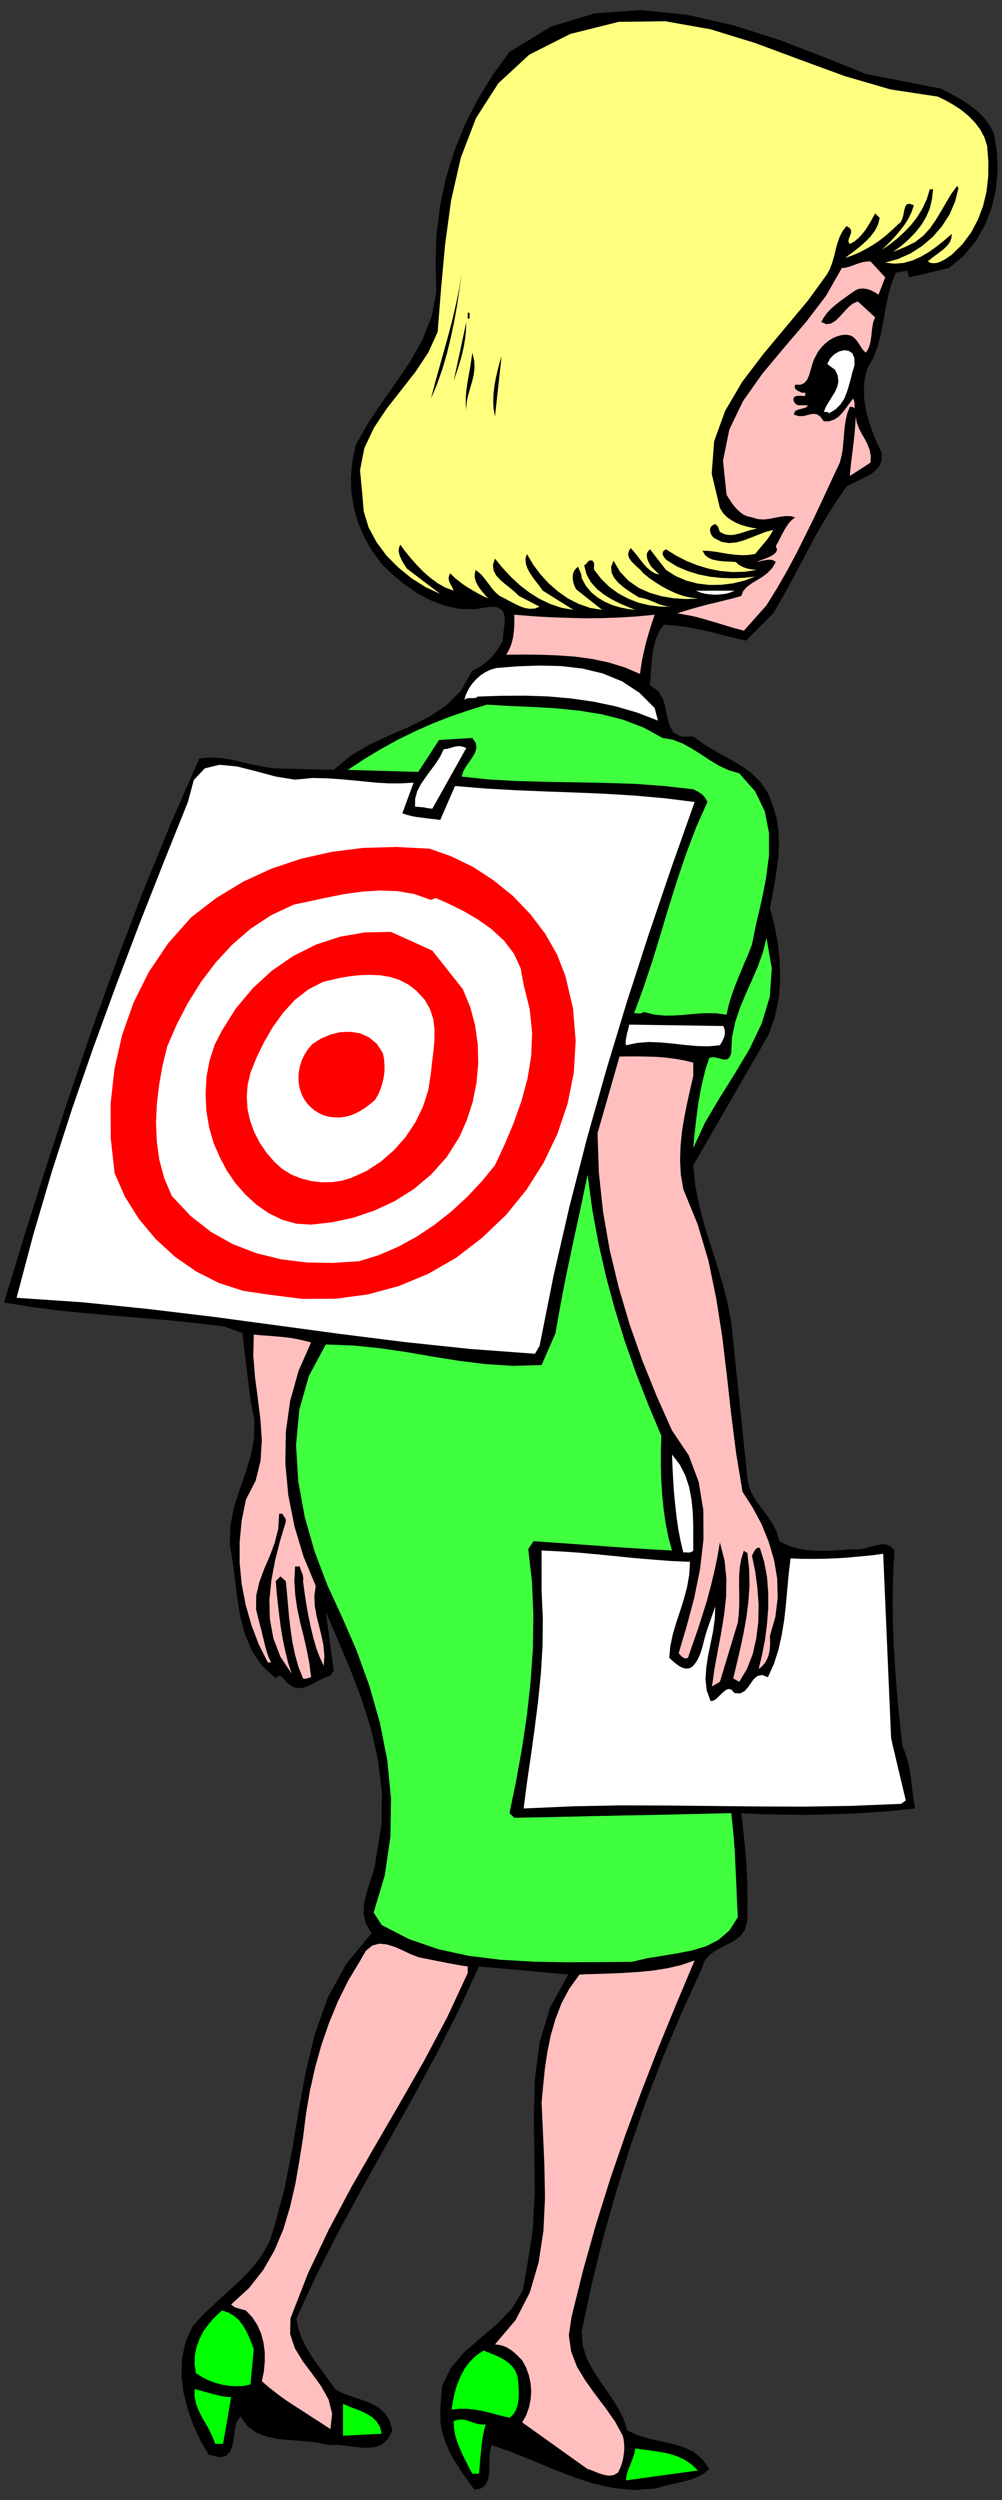
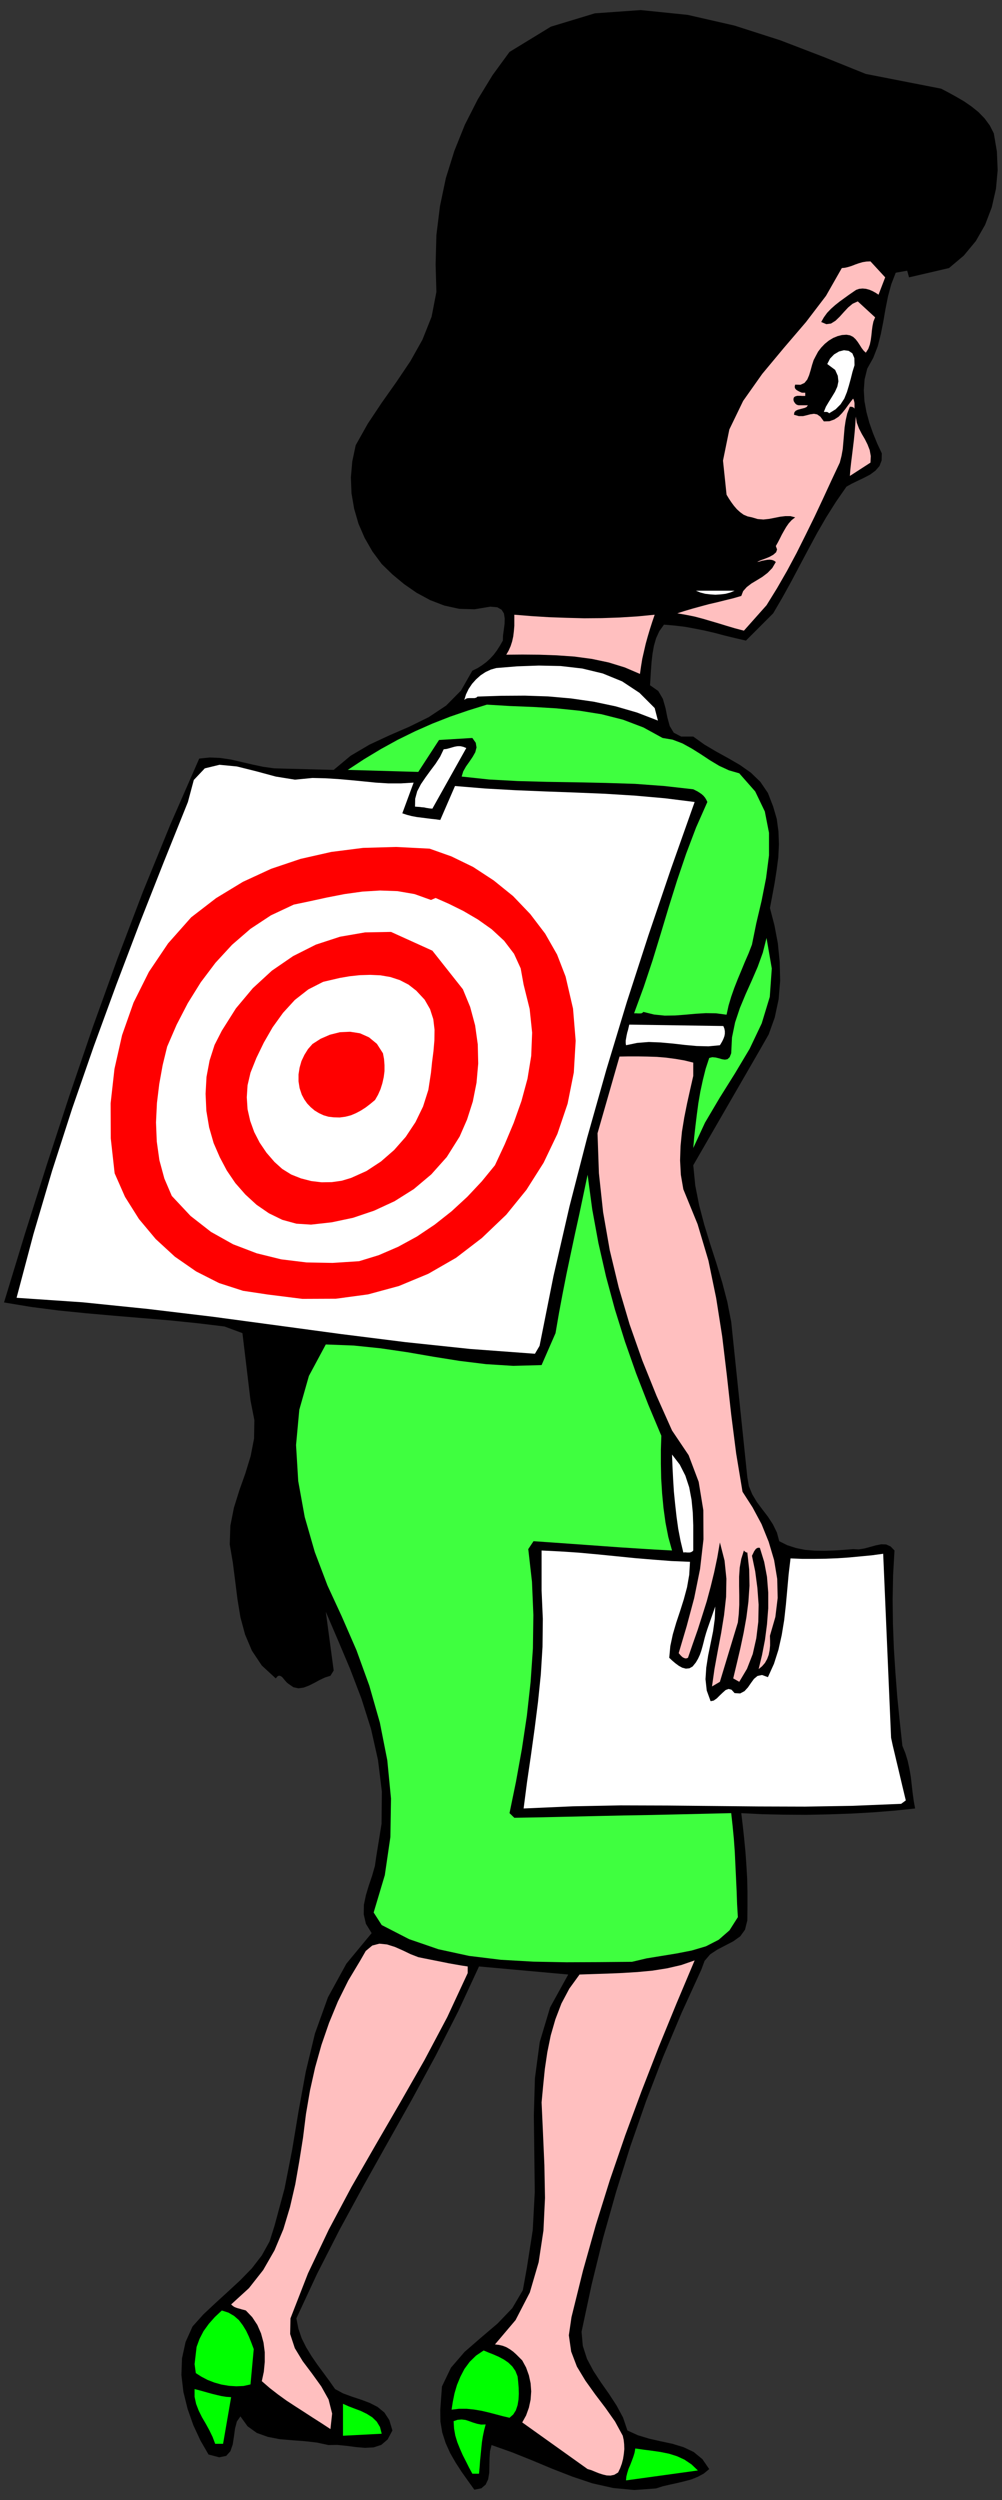
<svg xmlns="http://www.w3.org/2000/svg" xmlns:ns1="http://sodipodi.sourceforge.net/DTD/sodipodi-0.dtd" xmlns:ns2="http://www.inkscape.org/namespaces/inkscape" version="1.0" width="1086.273mm" height="2708.825mm" id="svg79" ns1:docname="GC000750.WMF">
  <rect width="100%" height="100%" fill="#333333" stroke="none" />
  <ns1:namedview pagecolor="#ffffff" bordercolor="#666666" borderopacity="1" objecttolerance="10" gridtolerance="10" guidetolerance="10" ns2:pageopacity="0" ns2:pageshadow="2" ns2:window-width="640" ns2:window-height="480" id="namedview81" />
  <defs id="defs3">
    <pattern id="WMFhbasepattern" patternUnits="userSpaceOnUse" width="6" height="6" x="0" y="0" />
  </defs>
  <path style="fill:none;stroke:none;" d="  M 0,10237.44   L 4104.96,10237.44   L 4104.96,0   L 0,0   z " id="path5" />
  <path style="fill:#000000;fill-rule:evenodd;fill-opacity:1;stroke:none;" d="  M 3856.136,363.151   L 3886.604,379.023   L 3917.707,396.165   L 3949.445,414.577   L 3979.913,435.528   L 4008.477,458.383   L 4033.867,484.413   L 4055.449,513.618   L 4071.953,545.997   L 4071.953,545.997   L 4084.648,620.278   L 4087.822,697.098   L 4080.839,773.284   L 4063.701,848.835   L 4036.407,920.576   L 3998.321,987.238   L 3948.81,1046.917   L 3888.509,1097.707   L 3888.509,1097.707   L 3724.742,1135.8   L 3717.125,1108.501   L 3670.153,1116.754   L 3670.153,1116.754   L 3651.745,1164.37   L 3638.415,1213.891   L 3628.259,1264.681   L 3619.372,1316.106   L 3609.216,1367.532   L 3596.521,1417.687   L 3578.113,1465.303   L 3553.358,1509.745   L 3553.358,1509.745   L 3542.567,1553.551   L 3539.393,1597.993   L 3541.932,1642.435   L 3550.184,1687.511   L 3562.245,1731.953   L 3577.479,1775.124   L 3594.617,1817.027   L 3613.025,1856.389   L 3613.025,1856.389   L 3612.39,1885.594   L 3603.504,1908.449   L 3587,1927.496   L 3565.418,1943.368   L 3540.028,1956.7   L 3514.638,1968.763   L 3489.883,1980.826   L 3468.301,1992.888   L 3468.301,1992.888   L 3425.137,2055.107   L 3385.148,2118.595   L 3347.697,2183.352   L 3312.151,2249.38   L 3276.605,2316.042   L 3241.693,2382.07   L 3205.512,2447.462   L 3168.062,2511.585   L 3168.062,2511.585   L 3056.345,2623.324   L 3056.345,2623.324   L 3012.547,2613.166   L 2970.653,2603.008   L 2930.029,2592.215   L 2889.404,2582.692   L 2848.145,2574.438   L 2806.886,2566.82   L 2764.358,2561.741   L 2720.559,2557.932   L 2720.559,2557.932   L 2701.517,2584.597   L 2688.187,2613.801   L 2679.3,2644.91   L 2673.588,2677.289   L 2669.779,2710.303   L 2667.24,2743.951   L 2665.336,2775.695   L 2663.432,2806.17   L 2663.432,2806.17   L 2697.074,2829.66   L 2716.116,2862.039   L 2726.907,2900.132   L 2734.524,2938.225   L 2744.046,2973.143   L 2760.549,3000.443   L 2791.017,3016.315   L 2840.528,3016.315   L 2840.528,3016.315   L 2885.596,3048.694   L 2933.837,3077.263   L 2983.348,3104.563   L 3031.589,3132.498   L 3076.657,3164.242   L 3115.377,3201.7   L 3146.48,3247.411   L 3168.062,3303.281   L 3168.062,3303.281   L 3182.661,3353.436   L 3189.643,3404.861   L 3191.548,3457.557   L 3189.009,3510.886   L 3182.026,3564.216   L 3173.774,3616.911   L 3164.253,3668.337   L 3154.732,3718.492   L 3154.732,3718.492   L 3173.14,3788.964   L 3187.104,3862.61   L 3194.722,3939.43   L 3196.626,4016.251   L 3190.278,4092.436   L 3174.409,4166.717   L 3149.654,4235.919   L 3113.473,4299.407   L 3113.473,4299.407   L 2840.528,4771.758   L 2840.528,4771.758   L 2848.78,4854.927   L 2864.649,4935.557   L 2885.596,5014.917   L 2909.716,5093.642   L 2935.107,5172.367   L 2959.227,5251.727   L 2980.174,5331.722   L 2996.043,5412.987   L 2996.043,5412.987   L 3062.058,6049.137   L 3062.058,6049.137   L 3068.405,6085.96   L 3082.37,6119.608   L 3101.412,6151.352   L 3123.629,6181.192   L 3146.48,6211.031   L 3166.792,6242.14   L 3183.296,6275.789   L 3192.817,6311.342   L 3192.817,6311.342   L 3225.825,6327.849   L 3261.371,6339.277   L 3298.821,6346.895   L 3337.541,6350.07   L 3377.531,6350.705   L 3417.52,6349.435   L 3456.875,6346.895   L 3495.595,6343.721   L 3495.595,6343.721   L 3518.447,6344.991   L 3541.932,6341.181   L 3565.418,6334.833   L 3588.269,6328.484   L 3610.486,6324.04   L 3630.798,6324.675   L 3649.206,6332.928   L 3665.075,6349.435   L 3665.075,6349.435   L 3659.362,6450.381   L 3657.458,6550.692   L 3658.727,6651.003   L 3662.536,6750.679   L 3668.883,6849.72   L 3676.5,6949.396   L 3686.657,7049.708   L 3697.447,7149.384   L 3697.447,7149.384   L 3709.508,7179.223   L 3719.029,7210.332   L 3726.011,7242.076   L 3731.724,7275.09   L 3735.533,7308.104   L 3739.341,7341.117   L 3743.785,7374.131   L 3749.497,7405.875   L 3749.497,7405.875   L 3664.44,7414.764   L 3576.844,7421.747   L 3487.343,7426.826   L 3395.939,7430.001   L 3304.534,7431.905   L 3213.764,7431.27   L 3124.264,7429.366   L 3037.302,7424.922   L 3037.302,7424.922   L 3043.65,7478.252   L 3049.363,7531.581   L 3054.441,7584.276   L 3058.249,7638.241   L 3061.423,7692.206   L 3062.692,7748.075   L 3062.692,7805.215   L 3062.058,7864.259   L 3062.058,7864.259   L 3052.536,7902.351   L 3032.859,7929.651   L 3004.295,7949.967   L 2972.557,7966.474   L 2939.55,7983.616   L 2909.716,8003.297   L 2886.865,8029.962   L 2873.535,8066.15   L 2873.535,8066.15   L 2792.287,8243.917   L 2716.751,8423.588   L 2646.928,8605.164   L 2582.818,8789.279   L 2524.42,8975.933   L 2471.101,9164.493   L 2424.129,9355.592   L 2382.87,9548.595   L 2382.87,9548.595   L 2387.948,9606.369   L 2405.086,9659.699   L 2431.111,9708.585   L 2462.214,9756.201   L 2495.222,9803.182   L 2526.325,9850.798   L 2552.984,9900.319   L 2570.757,9953.014   L 2570.757,9953.014   L 2613.921,9972.695   L 2660.258,9986.662   L 2707.864,9997.455   L 2755.471,10007.613   L 2801.173,10021.581   L 2842.432,10041.262   L 2877.979,10070.467   L 2905.908,10111.099   L 2905.908,10111.099   L 2883.692,10129.51   L 2858.936,10142.843   L 2832.276,10153.636   L 2803.712,10161.254   L 2774.514,10168.238   L 2745.315,10174.587   L 2715.481,10181.571   L 2687.552,10190.459   L 2687.552,10190.459   L 2598.687,10196.808   L 2512.36,10188.554   L 2427.303,10169.508   L 2344.15,10141.573   L 2260.997,10109.194   L 2179.114,10074.911   L 2096.595,10041.897   L 2014.077,10012.692   L 2014.077,10012.692   L 2007.73,10038.088   L 2005.825,10066.657   L 2005.191,10096.497   L 2004.556,10126.336   L 2000.113,10153.001   L 1989.957,10174.587   L 1972.184,10189.824   L 1943.62,10195.538   L 1943.62,10195.538   L 1917.595,10159.35   L 1891.57,10122.527   L 1866.814,10084.434   L 1844.598,10045.706   L 1826.19,10005.074   L 1812.225,9961.902   L 1804.608,9916.826   L 1803.974,9867.94   L 1803.974,9867.94   L 1810.956,9772.708   L 1847.772,9695.887   L 1903.63,9631.13   L 1970.914,9572.721   L 2038.833,9514.947   L 2099.135,9452.093   L 2142.298,9378.447   L 2158.801,9287.025   L 2158.801,9287.025   L 2182.922,9132.114   L 2191.174,8975.933   L 2189.27,8818.483   L 2187.365,8662.938   L 2191.809,8510.566   L 2211.486,8362.639   L 2254.015,8220.426   L 2328.281,8085.832   L 2328.281,8085.832   L 1962.662,8052.818   L 1962.662,8052.818   L 1876.97,8237.568   L 1784.931,8418.509   L 1687.813,8597.545   L 1588.157,8774.676   L 1488.5,8952.443   L 1391.383,9130.844   L 1299.343,9311.15   L 1214.286,9493.996   L 1214.286,9493.996   L 1222.538,9535.898   L 1235.868,9575.26   L 1254.276,9612.083   L 1275.857,9647.637   L 1299.343,9681.92   L 1324.099,9715.569   L 1348.854,9749.217   L 1372.975,9783.501   L 1372.975,9783.501   L 1405.982,9801.277   L 1442.163,9814.61   L 1478.979,9826.673   L 1514.525,9840.005   L 1546.898,9856.512   L 1574.827,9879.368   L 1595.139,9910.477   L 1607.834,9953.014   L 1607.834,9953.014   L 1588.157,9989.837   L 1562.132,10012.058   L 1531.029,10022.216   L 1495.483,10024.12   L 1458.032,10020.946   L 1419.312,10015.867   L 1381.227,10012.058   L 1345.68,10012.692   L 1345.68,10012.692   L 1298.708,10002.534   L 1248.563,9996.82   L 1197.148,9993.011   L 1145.733,9988.567   L 1096.857,9979.044   L 1052.424,9963.172   L 1014.338,9935.872   L 985.14,9895.24   L 985.14,9895.24   L 970.54,9916.191   L 962.923,9945.395   L 958.48,9978.409   L 953.402,10010.788   L 943.881,10038.088   L 926.742,10057.134   L 898.178,10062.848   L 854.38,10051.42   L 854.38,10051.42   L 821.373,9994.281   L 792.174,9931.428   L 768.688,9864.765   L 751.55,9795.564   L 743.298,9725.727   L 745.837,9657.16   L 760.436,9590.497   L 789,9527.009   L 789,9527.009   L 833.433,9477.489   L 883.579,9430.507   L 934.359,9384.161   L 985.14,9337.18   L 1032.111,9288.929   L 1072.736,9236.234   L 1104.474,9179.095   L 1124.786,9114.972   L 1124.786,9114.972   L 1166.045,8961.966   L 1197.148,8803.246   L 1223.807,8642.621   L 1253.006,8483.267   L 1290.457,8327.721   L 1343.776,8179.159   L 1419.312,8041.39   L 1522.777,7916.319   L 1522.777,7916.319   L 1499.291,7878.226   L 1490.405,7839.498   L 1491.039,7800.136   L 1499.291,7760.773   L 1511.351,7720.776   L 1524.681,7681.413   L 1536.107,7641.416   L 1541.82,7602.053   L 1541.82,7602.053   L 1563.401,7468.728   L 1564.671,7336.673   L 1548.802,7207.158   L 1520.238,7080.182   L 1480.883,6955.745   L 1434.546,6834.483   L 1384.4,6715.761   L 1334.89,6600.212   L 1334.89,6600.212   L 1367.262,6840.832   L 1353.932,6862.418   L 1353.932,6862.418   L 1331.716,6869.402   L 1310.134,6879.56   L 1287.918,6891.622   L 1266.336,6902.415   L 1244.754,6910.669   L 1223.173,6913.843   L 1202.226,6909.399   L 1181.914,6895.432   L 1181.914,6895.432   L 1175.566,6890.353   L 1169.218,6883.369   L 1162.871,6875.75   L 1156.523,6868.132   L 1150.176,6863.688   L 1143.194,6861.783   L 1136.846,6864.957   L 1129.864,6873.211   L 1129.864,6873.211   L 1072.736,6820.516   L 1032.111,6759.567   L 1004.182,6693.54   L 985.14,6623.068   L 973.079,6549.422   L 963.558,6473.871   L 954.037,6398.956   L 941.342,6324.675   L 941.342,6324.675   L 943.881,6247.854   L 958.48,6174.208   L 980.696,6103.101   L 1005.452,6033.265   L 1027.033,5962.793   L 1040.998,5891.051   L 1042.268,5815.501   L 1026.399,5734.871   L 1026.399,5734.871   L 993.391,5459.333   L 919.76,5432.033   L 919.76,5432.033   L 809.313,5418.701   L 697.596,5407.273   L 583.975,5397.75   L 469.719,5388.227   L 354.828,5378.069   L 240.572,5366.641   L 127.586,5352.038   L 16.504,5333.627   L 16.504,5333.627   L 102.83,5050.47   L 192.331,4767.949   L 284.37,4486.697   L 380.218,4206.08   L 480.509,3928.003   L 585.879,3651.195   L 697.596,3377.562   L 816.295,3106.468   L 816.295,3106.468   L 859.458,3102.024   L 902.621,3103.928   L 945.785,3110.277   L 989.583,3120.435   L 1033.381,3130.593   L 1077.814,3140.117   L 1123.516,3146.465   L 1171.123,3147.735   L 1171.123,3147.735   L 1367.262,3152.814   L 1367.262,3152.814   L 1436.45,3095.04   L 1513.89,3049.329   L 1595.774,3011.236   L 1677.657,2975.683   L 1756.367,2936.955   L 1828.094,2889.339   L 1889.031,2827.756   L 1935.368,2746.491   L 1935.368,2746.491   L 1956.315,2736.333   L 1975.357,2724.27   L 1993.13,2710.938   L 2008.999,2696.335   L 2022.964,2681.098   L 2036.294,2663.322   L 2048.354,2644.275   L 2060.414,2623.324   L 2060.414,2623.324   L 2061.049,2602.373   L 2064.223,2579.517   L 2067.397,2555.392   L 2068.032,2532.536   L 2064.858,2512.22   L 2055.336,2496.983   L 2037.563,2486.825   L 2008.999,2484.285   L 2008.999,2484.285   L 1944.254,2495.078   L 1881.414,2493.174   L 1820.477,2479.841   L 1762.714,2457.62   L 1707.491,2427.781   L 1656.076,2392.228   L 1607.834,2352.23   L 1564.036,2309.693   L 1564.036,2309.693   L 1525.951,2258.268   L 1494.213,2203.034   L 1468.823,2144.625   L 1451.05,2083.041   L 1440.259,2020.188   L 1437.72,1955.43   L 1443.433,1889.403   L 1457.397,1823.375   L 1457.397,1823.375   L 1506.908,1735.127   L 1564.036,1649.418   L 1623.703,1564.979   L 1681.466,1479.27   L 1730.977,1391.022   L 1768.427,1297.06   L 1788.105,1195.479   L 1784.931,1083.74   L 1784.931,1083.74   L 1788.105,962.478   L 1802.704,844.39   L 1826.825,729.477   L 1861.736,617.738   L 1904.899,510.444   L 1957.584,406.958   L 2018.521,307.282   L 2087.709,212.685   L 2087.709,212.685   L 2257.189,109.199   L 2437.459,54.6   L 2625.346,41.267   L 2817.677,60.948   L 3009.373,104.755   L 3197.26,165.069   L 3377.531,234.271   L 3547.645,302.838   L 3547.645,302.838   L 3856.136,363.151   L 3856.136,363.151   L 3856.136,363.151   L 3856.136,363.151  z " id="path7" />
-   <path style="fill:#ffff7f;fill-rule:evenodd;fill-opacity:1;stroke:none;" d="  M 3842.171,395.53   L 3875.179,411.402   L 3907.551,429.814   L 3939.289,450.765   L 3968.488,474.89   L 3994.513,501.555   L 4016.729,530.76   L 4033.867,563.139   L 4044.658,598.057   L 4044.658,598.057   L 4049.736,661.545   L 4049.102,723.763   L 4042.119,784.712   L 4028.155,843.121   L 4007.208,898.99   L 3979.278,951.685   L 3943.732,999.936   L 3899.934,1043.108   L 3899.934,1043.108   L 3888.509,1050.726   L 3877.083,1058.98   L 3864.388,1065.964   L 3851.693,1072.312   L 3838.363,1076.756   L 3825.668,1078.026   L 3812.973,1076.756   L 3801.547,1070.408   L 3801.547,1070.408   L 3816.146,1058.345   L 3832.015,1046.282   L 3849.154,1033.585   L 3865.657,1020.887   L 3880.257,1006.92   L 3891.682,992.317   L 3898.03,975.811   L 3899.934,958.034   L 3899.934,958.034   L 3869.466,984.064   L 3838.363,1008.824   L 3806.625,1031.68   L 3772.983,1051.361   L 3738.706,1066.598   L 3703.16,1076.756   L 3665.71,1079.931   L 3626.99,1075.487   L 3626.99,1075.487   L 3679.039,1060.884   L 3730.455,1038.029   L 3778.061,1007.555   L 3821.859,970.097   L 3859.31,926.925   L 3890.413,878.674   L 3913.264,825.979   L 3927.229,770.109   L 3927.229,770.109   L 3921.516,761.856   L 3921.516,761.856   L 3898.03,793.6   L 3877.083,828.518   L 3856.136,864.707   L 3834.554,900.26   L 3811.068,934.543   L 3783.139,965.018   L 3750.132,991.048   L 3711.412,1010.094   L 3711.412,1010.094   L 3659.362,1031.68   L 3659.362,1031.68   L 3693.639,1006.285   L 3724.742,978.985   L 3752.036,950.415   L 3776.157,919.941   L 3795.2,887.562   L 3809.799,853.279   L 3818.686,815.821   L 3823.129,775.188   L 3823.129,775.188   L 3809.799,775.188   L 3809.799,775.188   L 3797.739,814.551   L 3780.6,852.009   L 3759.019,887.562   L 3733.628,920.576   L 3705.064,950.415   L 3674.596,978.35   L 3643.493,1002.476   L 3613.025,1023.427   L 3613.025,1023.427   L 3630.163,1006.92   L 3649.206,987.873   L 3668.883,966.922   L 3688.561,943.432   L 3706.969,919.306   L 3722.838,893.911   L 3735.533,867.246   L 3744.419,840.581   L 3744.419,840.581   L 3726.646,834.232   L 3715.22,836.772   L 3708.873,846.93   L 3705.064,861.532   L 3701.891,878.039   L 3697.447,895.181   L 3690.465,909.783   L 3678.405,919.941   L 3678.405,919.941   L 3653.015,944.067   L 3628.259,965.652   L 3602.234,985.969   L 3575.574,1003.745   L 3548.28,1019.617   L 3520.351,1034.219   L 3491.787,1046.282   L 3463.223,1056.44   L 3463.223,1056.44   L 3481.631,1041.838   L 3503.212,1025.966   L 3525.429,1008.189   L 3547.01,989.143   L 3567.323,968.192   L 3584.461,945.336   L 3597.156,920.576   L 3604.773,892.641   L 3604.773,892.641   L 3585.731,873.595   L 3585.731,873.595   L 3576.209,891.372   L 3566.053,909.783   L 3555.262,927.56   L 3543.837,944.701   L 3530.507,961.208   L 3516.542,975.811   L 3500.039,989.143   L 3482.265,999.301   L 3482.265,999.301   L 3476.553,991.683   L 3476.553,982.794   L 3479.726,973.271   L 3484.17,962.478   L 3487.343,952.32   L 3487.343,942.797   L 3481.631,933.908   L 3468.301,925.655   L 3468.301,925.655   L 3452.432,946.606   L 3440.372,970.097   L 3431.485,994.857   L 3424.503,1020.887   L 3418.155,1047.552   L 3410.538,1073.582   L 3401.652,1098.977   L 3389.591,1121.833   L 3389.591,1121.833   L 3310.882,1230.397   L 3220.112,1338.962   L 3127.437,1450.066   L 3041.111,1563.709   L 2971.288,1682.432   L 2926.22,1806.869   L 2916.064,1939.558   L 2949.706,2080.502   L 2949.706,2080.502   L 2963.036,2101.453   L 2978.905,2117.96   L 2997.313,2130.657   L 3016.99,2141.45   L 3037.302,2149.704   L 3058.884,2156.052   L 3080.466,2161.131   L 3102.682,2164.941   L 3102.682,2164.941   L 3083.005,2168.75   L 3063.962,2173.829   L 3044.919,2180.178   L 3025.877,2185.892   L 3006.834,2190.336   L 2987.791,2190.971   L 2968.749,2187.796   L 2949.706,2178.273   L 2949.706,2178.273   L 2947.802,2173.829   L 2946.532,2168.75   L 2944.628,2164.941   L 2943.358,2160.497   L 2941.454,2156.687   L 2938.28,2152.878   L 2935.107,2149.704   L 2930.663,2145.894   L 2930.663,2145.894   L 2920.507,2150.339   L 2914.16,2156.052   L 2910.351,2163.036   L 2909.082,2170.655   L 2910.351,2178.908   L 2913.525,2187.796   L 2918.603,2196.05   L 2925.585,2203.034   L 2925.585,2203.034   L 2956.054,2218.906   L 2985.887,2223.985   L 3016.355,2221.445   L 3046.824,2213.192   L 3076.657,2201.764   L 3107.125,2189.701   L 3136.959,2178.273   L 3168.062,2170.02   L 3168.062,2170.02   L 3161.079,2183.352   L 3152.828,2196.05   L 3143.941,2208.747   L 3133.785,2220.81   L 3123.629,2232.873   L 3113.473,2244.936   L 3103.952,2256.363   L 3094.43,2268.426   L 3094.43,2268.426   L 3065.231,2272.87   L 3037.302,2273.505   L 3010.642,2271.601   L 2984.618,2268.426   L 2958.593,2263.982   L 2931.933,2259.538   L 2905.908,2256.363   L 2878.613,2255.094   L 2878.613,2255.094   L 2888.135,2272.235   L 2902.099,2283.663   L 2919.238,2291.282   L 2938.915,2295.726   L 2959.227,2298.266   L 2978.905,2299.535   L 2997.947,2300.17   L 3015.086,2301.44   L 3015.086,2301.44   L 3023.972,2310.328   L 3034.128,2316.677   L 3044.919,2322.391   L 3055.71,2326.2   L 3066.501,2329.375   L 3077.927,2331.279   L 3089.987,2333.184   L 3102.682,2333.819   L 3102.682,2333.819   L 3050.632,2341.437   L 3000.486,2342.707   L 2950.976,2338.263   L 2903.369,2328.74   L 2857.032,2314.773   L 2812.599,2296.996   L 2769.436,2274.775   L 2728.811,2249.38   L 2728.811,2249.38   L 2720.559,2254.459   L 2716.116,2260.173   L 2714.847,2266.522   L 2716.116,2272.87   L 2719.29,2279.219   L 2723.733,2285.568   L 2728.811,2291.282   L 2734.524,2295.726   L 2734.524,2295.726   L 2773.879,2319.852   L 2817.042,2338.263   L 2862.11,2352.23   L 2909.082,2361.754   L 2956.688,2366.833   L 3003.66,2368.102   L 3049.997,2366.198   L 3094.43,2361.119   L 3094.43,2361.119   L 3049.997,2377.626   L 3003.026,2389.053   L 2954.784,2394.767   L 2906.543,2395.402   L 2858.301,2389.688   L 2811.964,2377.626   L 2768.801,2359.214   L 2728.811,2333.819   L 2728.811,2333.819   L 2663.432,2249.38   L 2663.432,2249.38   L 2655.18,2257.633   L 2650.736,2265.887   L 2650.102,2275.41   L 2651.371,2284.933   L 2654.545,2295.091   L 2658.988,2304.614   L 2664.066,2312.868   L 2668.51,2320.486   L 2668.51,2320.486   L 2701.517,2353.5   L 2701.517,2353.5   L 2681.84,2347.151   L 2664.701,2336.358   L 2649.467,2323.026   L 2635.502,2307.154   L 2622.173,2290.647   L 2609.477,2273.505   L 2596.782,2258.268   L 2584.087,2244.301   L 2584.087,2244.301   L 2575.201,2260.173   L 2573.931,2274.14   L 2579.009,2287.473   L 2588.53,2300.17   L 2600.591,2312.233   L 2613.286,2324.296   L 2625.981,2335.724   L 2636.137,2347.786   L 2636.137,2347.786   L 2661.527,2368.102   L 2687.552,2385.879   L 2714.212,2402.386   L 2741.506,2416.988   L 2769.436,2429.686   L 2798,2439.844   L 2828.468,2446.827   L 2859.571,2451.272   L 2859.571,2451.272   L 2811.329,2453.176   L 2761.184,2450.002   L 2711.038,2441.749   L 2662.797,2427.781   L 2617.095,2407.465   L 2575.835,2378.895   L 2540.924,2342.072   L 2513.629,2295.726   L 2513.629,2295.726   L 2504.108,2321.756   L 2506.012,2345.247   L 2516.803,2366.833   L 2533.307,2386.514   L 2554.254,2404.291   L 2576.47,2420.163   L 2598.052,2434.13   L 2617.095,2446.193   L 2617.095,2446.193   L 2634.233,2449.367   L 2651.371,2454.446   L 2667.875,2460.795   L 2683.744,2467.144   L 2700.247,2474.127   L 2716.751,2479.206   L 2734.524,2483.016   L 2753.567,2484.285   L 2753.567,2484.285   L 2705.96,2484.285   L 2659.623,2478.572   L 2615.19,2467.779   L 2573.296,2451.272   L 2533.942,2430.321   L 2497.126,2403.656   L 2464.119,2371.277   L 2434.92,2333.819   L 2434.92,2333.819   L 2433.65,2328.74   L 2433.65,2323.661   L 2434.285,2318.582   L 2434.285,2312.868   L 2434.285,2308.424   L 2433.016,2303.345   L 2430.477,2299.535   L 2426.668,2295.726   L 2426.668,2295.726   L 2420.955,2294.456   L 2416.512,2295.091   L 2412.069,2296.996   L 2408.895,2300.805   L 2405.721,2304.614   L 2401.913,2309.059   L 2398.104,2312.233   L 2393.661,2314.773   L 2393.661,2314.773   L 2403.182,2352.23   L 2420.955,2383.974   L 2445.076,2411.274   L 2473.64,2434.13   L 2505.378,2453.811   L 2539.02,2470.953   L 2572.027,2484.92   L 2603.13,2497.618   L 2603.13,2497.618   L 2572.662,2493.809   L 2540.924,2487.46   L 2509.186,2477.937   L 2478.718,2464.604   L 2449.519,2447.462   L 2422.86,2425.876   L 2400.643,2399.211   L 2382.87,2366.833   L 2382.87,2366.833   L 2382.87,2361.119   L 2382.235,2355.405   L 2380.966,2349.691   L 2378.427,2343.977   L 2375.888,2338.263   L 2373.349,2332.549   L 2370.81,2326.835   L 2368.905,2320.486   L 2368.905,2320.486   L 2358.115,2330.01   L 2351.132,2340.168   L 2347.324,2351.595   L 2346.689,2364.293   L 2347.324,2376.991   L 2350.497,2389.688   L 2354.941,2401.751   L 2360.653,2413.179   L 2360.653,2413.179   L 2467.292,2497.618   L 2467.292,2497.618   L 2417.782,2489.365   L 2370.81,2472.858   L 2327.012,2450.637   L 2286.387,2422.067   L 2248.302,2389.053   L 2214.66,2352.23   L 2184.192,2311.598   L 2158.801,2268.426   L 2158.801,2268.426   L 2153.089,2288.108   L 2154.358,2307.789   L 2160.706,2326.835   L 2170.862,2345.882   L 2183.557,2364.928   L 2197.521,2383.34   L 2211.486,2401.751   L 2224.181,2418.893   L 2224.181,2418.893   L 2349.863,2497.618   L 2349.863,2497.618   L 2299.717,2488.73   L 2253.38,2472.858   L 2209.582,2451.907   L 2168.323,2425.876   L 2129.603,2396.037   L 2093.422,2362.389   L 2059.78,2326.2   L 2028.042,2287.473   L 2028.042,2287.473   L 2019.79,2312.868   L 2022.329,2335.724   L 2032.485,2356.04   L 2049.624,2374.451   L 2069.301,2391.593   L 2090.248,2408.1   L 2109.925,2424.607   L 2126.429,2440.479   L 2126.429,2440.479   L 2210.851,2484.285   L 2210.851,2484.285   L 2191.809,2491.904   L 2171.497,2493.174   L 2151.184,2489.999   L 2129.603,2482.381   L 2108.656,2472.223   L 2087.709,2461.43   L 2066.762,2450.002   L 2047.085,2440.479   L 2047.085,2440.479   L 2032.485,2427.781   L 2019.155,2413.814   L 2007.73,2398.577   L 1996.304,2383.34   L 1985.513,2369.372   L 1974.088,2355.405   L 1962.027,2343.977   L 1948.698,2333.819   L 1948.698,2333.819   L 1944.889,2351.595   L 1945.524,2367.468   L 1950.602,2383.34   L 1958.219,2398.577   L 1967.74,2412.544   L 1978.531,2425.876   L 1989.957,2439.209   L 2000.747,2451.272   L 2000.747,2451.272   L 1979.801,2441.114   L 1958.854,2430.321   L 1937.907,2418.258   L 1917.595,2406.195   L 1897.282,2392.863   L 1878.874,2378.895   L 1861.101,2364.293   L 1845.233,2347.786   L 1845.233,2347.786   L 1839.52,2357.944   L 1838.25,2367.468   L 1839.52,2376.991   L 1842.694,2385.244   L 1846.502,2394.133   L 1851.58,2402.386   L 1855.389,2410.639   L 1858.562,2418.893   L 1858.562,2418.893   L 1824.92,2406.195   L 1793.183,2388.419   L 1763.349,2366.198   L 1734.785,2341.437   L 1708.126,2314.138   L 1683.37,2286.203   L 1660.519,2258.268   L 1640.207,2230.333   L 1640.207,2230.333   L 1635.129,2242.396   L 1633.224,2254.459   L 1635.129,2267.157   L 1639.572,2279.854   L 1645.285,2292.552   L 1652.267,2305.249   L 1659.884,2317.312   L 1667.501,2328.74   L 1667.501,2328.74   L 1803.974,2432.225   L 1803.974,2432.225   L 1744.941,2404.925   L 1687.178,2368.737   L 1633.224,2324.931   L 1583.714,2275.41   L 1542.454,2219.541   L 1510.082,2159.227   L 1490.405,2094.469   L 1484.692,2025.902   L 1484.692,2025.902   L 1475.17,1925.591   L 1492.944,1834.803   L 1532.298,1751.634   L 1584.348,1673.544   L 1644.015,1597.358   L 1703.047,1521.807   L 1755.097,1443.082   L 1793.183,1359.278   L 1793.183,1359.278   L 1807.147,1183.416   L 1823.651,1001.841   L 1848.406,820.265   L 1888.396,645.038   L 1950.602,483.144   L 2042.006,340.931   L 2168.323,224.113   L 2336.533,139.039   L 2336.533,139.039   L 2534.576,89.518   L 2725.638,86.979   L 2911.621,119.992   L 3095.065,176.497   L 3277.874,244.429   L 3461.318,311.726   L 3649.206,366.326   L 3842.171,395.53   L 3842.171,395.53   L 3842.171,395.53   L 3842.171,395.53   L 3842.171,395.53  z " id="path9" />
  <path style="fill:#ffbfbf;fill-rule:evenodd;fill-opacity:1;stroke:none;" d="  M 3626.99,1135.8   L 3599.695,1206.907   L 3599.695,1206.907   L 3588.269,1199.288   L 3575.574,1192.305   L 3562.245,1186.591   L 3548.28,1182.781   L 3534.315,1181.512   L 3520.351,1182.781   L 3507.656,1187.226   L 3495.595,1195.479   L 3495.595,1195.479   L 3477.187,1208.177   L 3458.78,1221.509   L 3440.372,1234.842   L 3421.964,1249.444   L 3404.825,1264.681   L 3388.956,1281.188   L 3375.627,1299.599   L 3364.836,1318.646   L 3364.836,1318.646   L 3385.783,1327.534   L 3404.825,1324.995   L 3423.233,1313.567   L 3440.372,1297.06   L 3457.51,1278.013   L 3475.283,1258.967   L 3493.691,1243.73   L 3514.638,1234.207   L 3514.638,1234.207   L 3585.731,1299.599   L 3585.731,1299.599   L 3578.748,1316.741   L 3574.94,1335.153   L 3572.401,1354.199   L 3570.496,1373.245   L 3567.957,1392.292   L 3564.149,1410.703   L 3557.801,1428.48   L 3547.645,1444.352   L 3547.645,1444.352   L 3538.759,1436.099   L 3530.507,1425.306   L 3522.89,1413.243   L 3514.638,1400.545   L 3505.751,1389.117   L 3495.595,1379.594   L 3482.9,1373.245   L 3468.301,1370.706   L 3468.301,1370.706   L 3449.893,1371.976   L 3432.12,1376.42   L 3413.712,1384.038   L 3395.939,1394.831   L 3379.435,1408.164   L 3364.836,1423.401   L 3352.141,1439.908   L 3342.619,1457.685   L 3342.619,1457.685   L 3333.733,1474.826   L 3327.385,1494.507   L 3321.672,1515.459   L 3315.325,1536.41   L 3307.708,1554.186   L 3296.282,1568.154   L 3279.779,1575.772   L 3258.197,1575.137   L 3258.197,1575.137   L 3256.293,1582.756   L 3256.927,1588.47   L 3259.466,1592.914   L 3263.275,1596.723   L 3268.353,1599.898   L 3274.066,1603.072   L 3279.779,1605.611   L 3285.491,1608.151   L 3285.491,1608.151   L 3299.456,1608.151   L 3299.456,1621.484   L 3299.456,1621.484   L 3293.108,1621.484   L 3286.761,1621.484   L 3279.779,1620.849   L 3274.066,1620.849   L 3267.718,1620.849   L 3262.006,1622.118   L 3256.927,1624.023   L 3253.119,1627.197   L 3253.119,1627.197   L 3251.215,1632.911   L 3251.215,1637.99   L 3252.484,1643.069   L 3255.023,1647.514   L 3258.197,1651.958   L 3262.006,1655.767   L 3267.084,1658.307   L 3272.162,1659.576   L 3272.162,1659.576   L 3310.247,1659.576   L 3310.247,1659.576   L 3305.169,1666.56   L 3297.552,1670.369   L 3288.03,1672.909   L 3278.509,1675.448   L 3268.988,1677.988   L 3260.736,1681.797   L 3255.023,1688.146   L 3253.119,1698.304   L 3253.119,1698.304   L 3272.796,1704.018   L 3290.57,1704.018   L 3306.438,1700.209   L 3321.038,1696.399   L 3335.002,1694.495   L 3348.332,1697.034   L 3361.662,1706.557   L 3375.627,1725.604   L 3375.627,1725.604   L 3398.478,1724.969   L 3418.155,1717.985   L 3435.928,1706.557   L 3450.528,1691.32   L 3463.858,1674.813   L 3475.283,1658.941   L 3486.074,1644.339   L 3495.595,1632.276   L 3495.595,1632.276   L 3498.134,1637.355   L 3499.404,1641.8   L 3500.673,1646.879   L 3501.308,1651.958   L 3501.308,1657.672   L 3501.308,1663.386   L 3501.308,1668.465   L 3501.308,1673.544   L 3501.308,1673.544   L 3499.404,1671.004   L 3497.5,1669.1   L 3494.961,1667.83   L 3492.421,1666.56   L 3489.248,1665.925   L 3486.709,1665.925   L 3484.17,1665.925   L 3482.265,1665.29   L 3482.265,1665.29   L 3471.475,1693.225   L 3465.127,1721.16   L 3460.684,1750.364   L 3458.145,1780.204   L 3455.606,1810.043   L 3453.067,1839.247   L 3447.989,1867.182   L 3441.006,1894.482   L 3441.006,1894.482   L 3406.095,1968.763   L 3371.818,2043.044   L 3336.907,2117.325   L 3300.726,2190.971   L 3263.91,2264.617   L 3225.19,2336.993   L 3183.931,2408.735   L 3140.767,2478.572   L 3140.767,2478.572   L 3048.093,2582.692   L 3048.093,2582.692   L 3011.912,2573.169   L 2977.635,2563.011   L 2944.628,2552.852   L 2912.256,2543.329   L 2879.883,2533.806   L 2846.241,2524.918   L 2811.329,2517.934   L 2775.148,2511.585   L 2775.148,2511.585   L 2806.886,2501.427   L 2839.259,2491.904   L 2871.631,2483.016   L 2904.639,2474.127   L 2937.646,2466.509   L 2970.653,2458.255   L 3004.295,2450.002   L 3037.302,2440.479   L 3037.302,2440.479   L 3044.919,2420.797   L 3059.519,2404.291   L 3078.561,2389.688   L 3100.778,2376.356   L 3123.629,2362.389   L 3145.211,2345.882   L 3164.253,2326.2   L 3178.853,2301.44   L 3178.853,2301.44   L 3171.87,2296.361   L 3163.619,2293.187   L 3154.097,2291.917   L 3143.941,2292.552   L 3133.15,2294.456   L 3122.359,2296.361   L 3112.203,2299.535   L 3102.682,2301.44   L 3102.682,2301.44   L 3107.76,2298.266   L 3119.82,2293.187   L 3135.689,2287.473   L 3152.828,2280.489   L 3168.697,2271.601   L 3180.122,2261.443   L 3183.931,2250.015   L 3178.853,2236.047   L 3178.853,2236.047   L 3187.104,2221.445   L 3195.356,2205.573   L 3203.608,2189.066   L 3212.495,2173.194   L 3221.381,2157.957   L 3231.537,2143.355   L 3243.598,2130.022   L 3258.197,2118.595   L 3258.197,2118.595   L 3238.519,2113.515   L 3218.207,2113.515   L 3196.626,2116.055   L 3174.409,2120.499   L 3151.558,2124.943   L 3128.072,2127.483   L 3104.586,2125.578   L 3081.1,2118.595   L 3081.1,2118.595   L 3063.327,2114.785   L 3046.824,2107.802   L 3032.859,2097.644   L 3019.529,2085.581   L 3007.469,2071.613   L 2996.678,2057.011   L 2986.522,2041.774   L 2977.001,2025.902   L 2977.001,2025.902   L 2962.401,1886.228   L 2988.426,1758.618   L 3044.919,1641.8   L 3122.994,1531.331   L 3211.86,1424.671   L 3302.63,1318.646   L 3384.513,1211.351   L 3449.258,1097.707   L 3449.258,1097.707   L 3462.588,1096.438   L 3475.918,1093.263   L 3489.883,1088.819   L 3504.482,1083.105   L 3519.081,1078.026   L 3534.315,1073.582   L 3550.184,1071.043   L 3566.688,1070.408   L 3566.688,1070.408   L 3626.99,1135.8   L 3626.99,1135.8   L 3626.99,1135.8   L 3626.99,1135.8  z " id="path11" />
  <path style="fill:#000000;fill-rule:evenodd;fill-opacity:1;stroke:none;" d="  M 1765.888,1632.276   L 1781.757,1570.693   L 1799.53,1507.205   L 1817.303,1443.082   L 1835.711,1377.69   L 1852.85,1312.297   L 1868.084,1246.904   L 1881.414,1182.147   L 1891.57,1116.754   L 1891.57,1116.754   L 1882.683,1184.686   L 1872.527,1251.983   L 1860.467,1319.281   L 1846.502,1385.308   L 1830.633,1450.066   L 1812.225,1512.919   L 1790.644,1573.868   L 1765.888,1632.276   L 1765.888,1632.276   L 1765.888,1632.276   L 1765.888,1632.276   L 1765.888,1632.276  z " id="path13" />
  <path style="fill:#000000;fill-rule:evenodd;fill-opacity:1;stroke:none;" d="  M 1916.325,1280.553   L 1923.942,1280.553   L 1923.942,1304.678   L 1916.325,1304.678   L 1916.325,1280.553   L 1916.325,1280.553   L 1916.325,1280.553   L 1916.325,1280.553  z " id="path15" />
  <path style="fill:#000000;fill-rule:evenodd;fill-opacity:1;stroke:none;" d="  M 1858.562,1561.805   L 1910.612,1318.646   L 1910.612,1318.646   L 1909.343,1352.294   L 1906.169,1384.038   L 1901.091,1415.148   L 1894.743,1445.622   L 1886.492,1475.461   L 1877.605,1504.666   L 1868.084,1533.235   L 1858.562,1561.805   L 1858.562,1561.805   L 1858.562,1561.805   L 1858.562,1561.805   L 1858.562,1561.805  z " id="path17" />
  <path style="fill:#ffffff;fill-rule:evenodd;fill-opacity:1;stroke:none;" d="  M 3501.308,1495.777   L 3493.056,1522.442   L 3486.074,1550.377   L 3478.457,1578.312   L 3470.205,1605.611   L 3459.414,1632.276   L 3444.18,1655.767   L 3423.868,1676.083   L 3397.208,1692.59   L 3397.208,1692.59   L 3394.669,1690.051   L 3392.765,1688.781   L 3390.226,1687.511   L 3387.052,1686.876   L 3384.513,1686.876   L 3381.339,1686.876   L 3378.166,1686.876   L 3375.627,1686.876   L 3375.627,1686.876   L 3383.878,1665.925   L 3395.939,1645.609   L 3408.634,1625.293   L 3421.329,1604.342   L 3430.85,1583.391   L 3435.294,1561.805   L 3432.755,1538.949   L 3421.964,1514.824   L 3421.964,1514.824   L 3389.591,1490.698   L 3389.591,1490.698   L 3401.017,1468.477   L 3417.52,1451.336   L 3437.833,1439.273   L 3458.145,1434.194   L 3477.187,1436.733   L 3492.421,1446.891   L 3500.673,1466.573   L 3501.308,1495.777   L 3501.308,1495.777   L 3501.308,1495.777   L 3501.308,1495.777   L 3501.308,1495.777  z " id="path19" />
  <path style="fill:#000000;fill-rule:evenodd;fill-opacity:1;stroke:none;" d="  M 1910.612,1678.623   L 1908.073,1651.958   L 1908.708,1623.388   L 1911.247,1594.819   L 1915.69,1564.979   L 1920.768,1534.505   L 1926.481,1504.666   L 1930.924,1474.191   L 1935.368,1444.352   L 1935.368,1444.352   L 1942.985,1476.096   L 1944.254,1506.57   L 1941.081,1535.14   L 1934.098,1563.709   L 1925.846,1591.644   L 1917.595,1620.214   L 1911.882,1648.783   L 1910.612,1678.623   L 1910.612,1678.623   L 1910.612,1678.623   L 1910.612,1678.623   L 1910.612,1678.623  z " id="path21" />
  <path style="fill:#000000;fill-rule:evenodd;fill-opacity:1;stroke:none;" d="  M 2028.042,1705.923   L 2022.329,1673.544   L 2021.06,1641.8   L 2022.329,1609.421   L 2026.138,1578.312   L 2031.851,1547.203   L 2038.833,1516.728   L 2046.45,1486.889   L 2055.336,1457.685   L 2055.336,1457.685   L 2028.042,1705.923   L 2028.042,1705.923   L 2028.042,1705.923   L 2028.042,1705.923  z " id="path23" />
  <path style="fill:#ffbfbf;fill-rule:evenodd;fill-opacity:1;stroke:none;" d="  M 3566.688,1894.482   L 3482.265,1949.082   L 3482.265,1949.082   L 3484.17,1923.052   L 3487.343,1894.482   L 3491.152,1864.008   L 3494.961,1832.899   L 3498.769,1801.155   L 3501.943,1769.411   L 3504.482,1737.667   L 3506.386,1705.923   L 3506.386,1705.923   L 3510.829,1731.318   L 3519.716,1754.808   L 3531.142,1777.029   L 3543.837,1798.615   L 3554.628,1820.201   L 3563.514,1843.057   L 3567.957,1867.817   L 3566.688,1894.482   L 3566.688,1894.482   L 3566.688,1894.482   L 3566.688,1894.482   L 3566.688,1894.482  z " id="path25" />
  <path style="fill:#ffffff;fill-rule:evenodd;fill-opacity:1;stroke:none;" d="  M 3010.008,2418.893   L 2992.235,2426.511   L 2973.192,2431.59   L 2952.88,2434.13   L 2931.298,2435.4   L 2910.351,2434.13   L 2889.404,2431.59   L 2869.727,2426.511   L 2851.319,2418.893   L 2851.319,2418.893   L 3010.008,2418.893   L 3010.008,2418.893   L 3010.008,2418.893   L 3010.008,2418.893  z " id="path27" />
  <path style="fill:#ffbfbf;fill-rule:evenodd;fill-opacity:1;stroke:none;" d="  M 2682.474,2517.299   L 2672.318,2547.139   L 2662.797,2576.978   L 2653.91,2606.817   L 2645.659,2636.657   L 2638.676,2667.131   L 2631.694,2697.605   L 2626.616,2728.714   L 2622.173,2759.823   L 2622.173,2759.823   L 2559.967,2733.158   L 2493.952,2712.842   L 2424.764,2698.24   L 2353.671,2688.717   L 2281.309,2683.638   L 2210.217,2681.098   L 2140.394,2680.463   L 2074.379,2681.098   L 2074.379,2681.098   L 2083.9,2664.591   L 2092.152,2646.18   L 2098.5,2626.499   L 2102.943,2606.182   L 2105.482,2585.231   L 2107.386,2563.011   L 2107.386,2540.79   L 2107.386,2517.299   L 2107.386,2517.299   L 2177.844,2523.013   L 2249.571,2527.457   L 2321.299,2529.997   L 2393.661,2531.901   L 2466.023,2531.267   L 2538.385,2528.727   L 2610.747,2524.283   L 2682.474,2517.299   L 2682.474,2517.299   L 2682.474,2517.299   L 2682.474,2517.299   L 2682.474,2517.299  z " id="path29" />
  <path style="fill:#ffffff;fill-rule:evenodd;fill-opacity:1;stroke:none;" d="  M 2695.804,2950.922   L 2610.112,2917.909   L 2522.516,2892.513   L 2432.381,2873.467   L 2339.707,2860.134   L 2245.763,2851.881   L 2150.55,2848.707   L 2054.067,2849.341   L 1956.949,2852.516   L 1956.949,2852.516   L 1951.237,2856.96   L 1944.254,2858.865   L 1937.272,2858.865   L 1929.655,2858.865   L 1922.038,2858.865   L 1914.421,2859.499   L 1908.073,2862.039   L 1902.361,2866.483   L 1902.361,2866.483   L 1909.343,2843.628   L 1920.134,2821.407   L 1934.098,2800.456   L 1950.602,2782.044   L 1969.01,2765.537   L 1989.322,2752.205   L 2010.904,2742.047   L 2033.12,2735.698   L 2033.12,2735.698   L 2118.812,2728.714   L 2207.678,2725.54   L 2297.178,2727.445   L 2385.409,2737.603   L 2469.831,2757.919   L 2549.176,2790.298   L 2620.268,2837.279   L 2682.474,2899.497   L 2682.474,2899.497   L 2695.804,2950.922   L 2695.804,2950.922   L 2695.804,2950.922   L 2695.804,2950.922  z " id="path31" />
  <path style="fill:#3fff3f;fill-rule:evenodd;fill-opacity:1;stroke:none;" d="  M 2714.847,3022.029   L 2756.106,3029.012   L 2796.095,3044.25   L 2834.181,3065.201   L 2871.631,3088.691   L 2909.082,3113.452   L 2947.167,3136.307   L 2987.157,3154.719   L 3029.05,3166.781   L 3029.05,3166.781   L 3094.43,3241.062   L 3133.785,3322.962   L 3150.923,3410.575   L 3150.923,3502.633   L 3138.863,3595.96   L 3120.455,3689.288   L 3098.874,3780.71   L 3081.1,3868.324   L 3081.1,3868.324   L 3067.136,3904.512   L 3051.902,3939.43   L 3037.302,3974.984   L 3022.703,4009.902   L 3008.738,4045.455   L 2996.043,4081.644   L 2985.252,4117.832   L 2977.001,4155.29   L 2977.001,4155.29   L 2933.837,4149.576   L 2891.943,4148.941   L 2850.05,4151.48   L 2808.156,4155.29   L 2766.262,4158.464   L 2723.733,4159.099   L 2679.935,4154.655   L 2636.137,4143.862   L 2636.137,4143.862   L 2632.329,4147.671   L 2628.52,4149.576   L 2623.442,4150.211   L 2618.999,4150.211   L 2613.286,4150.211   L 2608.208,4149.576   L 2603.13,4149.576   L 2598.052,4149.576   L 2598.052,4149.576   L 2637.407,4042.281   L 2673.588,3933.716   L 2707.23,3823.882   L 2740.237,3714.048   L 2774.514,3604.849   L 2811.329,3496.284   L 2851.954,3388.989   L 2898.291,3284.234   L 2898.291,3284.234   L 2893.848,3274.711   L 2888.77,3266.458   L 2882.422,3258.839   L 2875.44,3252.49   L 2867.188,3246.776   L 2858.301,3241.062   L 2849.415,3236.618   L 2840.528,3232.174   L 2840.528,3232.174   L 2721.829,3218.842   L 2601.86,3209.953   L 2480.622,3206.144   L 2360.019,3203.604   L 2240.05,3201.7   L 2121.351,3198.525   L 2004.556,3192.177   L 1891.57,3180.114   L 1891.57,3180.114   L 1897.917,3159.163   L 1909.343,3138.847   L 1923.307,3119.165   L 1936.637,3099.484   L 1947.428,3080.438   L 1952.506,3060.756   L 1949.332,3041.71   L 1935.368,3022.029   L 1935.368,3022.029   L 1798.895,3030.282   L 1713.838,3161.068   L 1425.025,3152.814   L 1425.025,3152.814   L 1491.674,3109.007   L 1560.228,3067.74   L 1629.416,3029.647   L 1700.508,2994.729   L 1772.236,2962.985   L 1845.233,2934.415   L 1919.499,2909.02   L 1995.035,2885.53   L 1995.035,2885.53   L 2089.613,2891.244   L 2184.826,2895.053   L 2280.04,2900.767   L 2373.349,2910.29   L 2464.753,2924.892   L 2552.349,2947.113   L 2636.137,2978.857   L 2714.847,3022.029   L 2714.847,3022.029   L 2714.847,3022.029   L 2714.847,3022.029   L 2714.847,3022.029  z " id="path33" />
  <path style="fill:#ffffff;fill-rule:evenodd;fill-opacity:1;stroke:none;" d="  M 1771.601,3311.534   L 1762.714,3310.899   L 1754.463,3309.629   L 1746.211,3308.36   L 1737.959,3306.455   L 1729.072,3305.82   L 1719.551,3304.55   L 1710.03,3303.916   L 1700.508,3303.281   L 1700.508,3303.281   L 1701.143,3270.902   L 1709.395,3240.427   L 1724.629,3211.223   L 1743.672,3183.288   L 1763.984,3155.354   L 1784.931,3127.419   L 1803.339,3098.849   L 1817.938,3068.375   L 1817.938,3068.375   L 1829.364,3067.105   L 1841.424,3063.931   L 1852.215,3060.756   L 1863.64,3057.582   L 1875.066,3055.677   L 1886.492,3055.677   L 1897.917,3058.217   L 1910.612,3063.296   L 1910.612,3063.296   L 1771.601,3311.534   L 1771.601,3311.534   L 1771.601,3311.534   L 1771.601,3311.534  z " id="path35" />
  <path style="fill:#ffffff;fill-rule:evenodd;fill-opacity:1;stroke:none;" d="  M 1694.796,3204.874   L 1648.458,3330.581   L 1648.458,3330.581   L 1667.501,3336.929   L 1687.178,3342.008   L 1707.491,3345.818   L 1727.803,3348.357   L 1748.115,3350.897   L 1767.792,3353.436   L 1786.2,3355.341   L 1803.974,3357.88   L 1803.974,3357.88   L 1864.275,3218.842   L 1864.275,3218.842   L 1987.418,3229   L 2111.195,3235.983   L 2234.337,3241.062   L 2356.845,3245.507   L 2479.987,3250.586   L 2601.86,3258.204   L 2724.368,3268.997   L 2846.241,3284.234   L 2846.241,3284.234   L 2749.758,3556.598   L 2657.084,3829.596   L 2568.218,4103.864   L 2484.431,4380.672   L 2405.721,4659.384   L 2333.359,4940.636   L 2267.979,5225.062   L 2210.851,5511.393   L 2210.851,5511.393   L 2191.809,5543.772   L 2191.809,5543.772   L 1925.846,5524.091   L 1661.154,5496.156   L 1397.73,5463.142   L 1134.942,5427.589   L 870.884,5392.036   L 605.556,5360.292   L 338.324,5332.992   L 67.919,5314.581   L 67.919,5314.581   L 137.107,5053.645   L 213.278,4795.249   L 295.796,4539.392   L 384.027,4285.44   L 476.066,4034.028   L 571.279,3783.25   L 669.666,3533.742   L 769.958,3284.234   L 769.958,3284.234   L 794.078,3194.081   L 839.146,3146.465   L 899.448,3131.863   L 971.175,3138.847   L 1049.885,3158.528   L 1129.864,3180.114   L 1208.573,3192.811   L 1280.301,3185.828   L 1280.301,3185.828   L 1332.985,3187.098   L 1385.035,3190.272   L 1436.45,3194.716   L 1488.5,3199.795   L 1539.281,3204.874   L 1590.696,3208.049   L 1642.746,3208.049   L 1694.796,3204.874   L 1694.796,3204.874   L 1694.796,3204.874   L 1694.796,3204.874   L 1694.796,3204.874  z " id="path37" />
  <path style="fill:#ff0000;fill-rule:evenodd;fill-opacity:1;stroke:none;" d="  M 1760.175,3475.333   L 1849.676,3507.077   L 1938.542,3550.249   L 2022.964,3605.483   L 2102.308,3669.606   L 2172.766,3743.253   L 2233.702,3823.247   L 2282.579,3908.956   L 2317.49,3999.109   L 2317.49,3999.109   L 2347.958,4130.529   L 2358.749,4261.949   L 2351.132,4392.1   L 2325.742,4519.711   L 2283.848,4643.512   L 2227.355,4761.6   L 2156.897,4872.704   L 2074.379,4974.285   L 2074.379,4974.285   L 1974.723,5069.517   L 1868.718,5150.781   L 1755.097,5216.174   L 1634.494,5266.33   L 1508.178,5300.613   L 1376.149,5318.39   L 1239.042,5319.025   L 1097.491,5301.248   L 1097.491,5301.248   L 995.93,5286.011   L 897.543,5254.267   L 803.6,5206.651   L 716.638,5146.337   L 637.929,5073.961   L 569.375,4992.061   L 512.247,4901.274   L 469.719,4804.772   L 469.719,4804.772   L 453.85,4661.924   L 453.215,4518.441   L 469.084,4376.863   L 500.187,4239.094   L 547.159,4105.769   L 609.999,3980.063   L 688.709,3863.245   L 783.288,3756.585   L 783.288,3756.585   L 885.483,3677.86   L 995.296,3611.197   L 1110.821,3557.867   L 1231.425,3517.235   L 1357.741,3488.666   L 1487.866,3472.159   L 1622.434,3468.349   L 1760.175,3475.333   L 1760.175,3475.333   L 1760.175,3475.333   L 1760.175,3475.333   L 1760.175,3475.333  z " id="path39" />
  <path style="fill:#ffffff;fill-rule:evenodd;fill-opacity:1;stroke:none;" d="  M 1784.931,3677.225   L 1839.52,3701.35   L 1898.552,3730.555   L 1958.219,3765.473   L 2014.712,3805.471   L 2065.492,3852.452   L 2106.117,3905.782   L 2133.411,3965.461   L 2145.472,4032.123   L 2145.472,4032.123   L 2170.227,4131.799   L 2180.383,4228.936   L 2176.575,4324.168   L 2161.34,4417.495   L 2136.585,4508.918   L 2104.847,4598.436   L 2068.032,4686.049   L 2028.042,4771.758   L 2028.042,4771.758   L 1974.088,4837.786   L 1915.056,4900.639   L 1850.311,4960.317   L 1781.122,5014.917   L 1708.126,5063.803   L 1631.32,5105.705   L 1551.976,5139.989   L 1471.362,5164.749   L 1471.362,5164.749   L 1362.819,5171.733   L 1256.18,5169.828   L 1152.08,5157.13   L 1051.789,5132.37   L 955.306,5095.547   L 864.536,5044.757   L 780.749,4979.364   L 703.943,4897.464   L 703.943,4897.464   L 673.475,4826.358   L 653.163,4751.442   L 642.372,4674.621   L 639.198,4596.531   L 643.007,4517.171   L 652.528,4439.081   L 666.493,4361.626   L 684.901,4286.075   L 684.901,4286.075   L 723.621,4196.557   L 769.323,4108.309   L 822.642,4022.6   L 882.944,3942.605   L 950.863,3868.959   L 1026.399,3803.566   L 1110.186,3748.331   L 1203.495,3704.525   L 1203.495,3704.525   L 1270.145,3690.557   L 1339.968,3675.32   L 1411.695,3661.353   L 1484.692,3651.195   L 1557.054,3646.751   L 1628.781,3649.29   L 1698.604,3661.353   L 1765.888,3685.478   L 1765.888,3685.478   L 1784.931,3677.225   L 1784.931,3677.225   L 1784.931,3677.225   L 1784.931,3677.225  z " id="path41" />
  <path style="fill:#ff0000;fill-rule:evenodd;fill-opacity:1;stroke:none;" d="  M 1896.648,4051.169   L 1926.481,4123.546   L 1946.793,4199.096   L 1957.584,4276.552   L 1959.488,4355.277   L 1952.506,4434.002   L 1937.272,4510.822   L 1913.786,4584.468   L 1883.318,4654.305   L 1883.318,4654.305   L 1830.633,4738.109   L 1767.158,4809.216   L 1695.43,4869.53   L 1616.721,4919.05   L 1532.933,4957.778   L 1446.606,4986.982   L 1359.645,5005.394   L 1274.588,5014.917   L 1274.588,5014.917   L 1214.286,5011.108   L 1156.523,4995.236   L 1101.935,4968.571   L 1051.154,4933.653   L 1005.452,4891.75   L 964.193,4844.769   L 929.281,4793.344   L 900.717,4739.379   L 900.717,4739.379   L 875.327,4680.97   L 856.919,4616.847   L 845.494,4548.915   L 842.32,4479.078   L 846.128,4409.877   L 858.823,4342.579   L 879.136,4279.091   L 908.969,4220.682   L 908.969,4220.682   L 966.732,4129.26   L 1035.92,4046.725   L 1113.995,3974.984   L 1200.956,3915.305   L 1294.265,3868.324   L 1393.287,3835.945   L 1496.117,3818.168   L 1602.121,3816.264   L 1602.121,3816.264   L 1771.601,3893.084   L 1896.648,4051.169   L 1896.648,4051.169   L 1896.648,4051.169   L 1896.648,4051.169  z " id="path43" />
  <path style="fill:#3fff3f;fill-rule:evenodd;fill-opacity:1;stroke:none;" d="  M 2840.528,4701.286   L 2844.337,4657.48   L 2849.415,4611.768   L 2855.128,4564.787   L 2861.475,4517.171   L 2869.727,4469.555   L 2879.883,4422.574   L 2891.309,4376.863   L 2905.908,4332.421   L 2905.908,4332.421   L 2918.603,4329.247   L 2931.933,4330.516   L 2945.263,4333.691   L 2957.958,4337.5   L 2970.018,4339.405   L 2980.809,4337.5   L 2989.696,4329.247   L 2996.043,4313.375   L 2996.043,4313.375   L 2999.217,4248.617   L 3011.912,4187.034   L 3031.589,4127.99   L 3055.075,4071.485   L 3080.466,4014.981   L 3104.586,3959.112   L 3125.533,3901.338   L 3140.767,3841.024   L 3140.767,3841.024   L 3162.349,3966.095   L 3154.097,4082.278   L 3121.09,4190.843   L 3071.579,4294.963   L 3011.277,4395.909   L 2948.437,4496.22   L 2888.77,4597.166   L 2840.528,4701.286   L 2840.528,4701.286   L 2840.528,4701.286   L 2840.528,4701.286   L 2840.528,4701.286  z " id="path45" />
  <path style="fill:#ffffff;fill-rule:evenodd;fill-opacity:1;stroke:none;" d="  M 1705.586,4056.883   L 1739.863,4093.706   L 1762.08,4132.434   L 1775.409,4173.701   L 1780.487,4216.873   L 1779.853,4260.68   L 1776.044,4305.121   L 1770.331,4349.563   L 1765.888,4392.735   L 1765.888,4392.735   L 1755.097,4463.206   L 1733.516,4531.139   L 1702.413,4595.261   L 1662.423,4655.575   L 1614.816,4709.54   L 1560.862,4756.521   L 1501.83,4795.249   L 1438.355,4823.818   L 1438.355,4823.818   L 1400.269,4835.246   L 1359.645,4840.96   L 1317.751,4841.595   L 1275.223,4836.516   L 1233.329,4825.723   L 1193.339,4809.851   L 1156.523,4786.995   L 1124.786,4758.426   L 1124.786,4758.426   L 1091.778,4720.333   L 1063.849,4679.066   L 1041.633,4635.894   L 1025.129,4590.182   L 1014.338,4542.566   L 1011.165,4493.681   L 1014.338,4444.16   L 1026.399,4392.735   L 1026.399,4392.735   L 1050.519,4332.421   L 1080.988,4269.568   L 1117.169,4206.715   L 1159.697,4147.671   L 1207.939,4094.976   L 1263.162,4051.804   L 1324.099,4020.695   L 1392.017,4004.823   L 1392.017,4004.823   L 1432.642,3997.839   L 1474.536,3993.395   L 1517.064,3992.125   L 1558.958,3994.03   L 1599.582,4001.014   L 1638.302,4013.711   L 1673.849,4032.123   L 1705.586,4056.883   L 1705.586,4056.883   L 1705.586,4056.883   L 1705.586,4056.883   L 1705.586,4056.883  z " id="path47" />
  <path style="fill:#ffffff;fill-rule:evenodd;fill-opacity:1;stroke:none;" d="  M 2963.671,4201.636   L 2968.114,4212.429   L 2970.018,4222.587   L 2970.018,4233.38   L 2968.114,4243.538   L 2964.305,4253.696   L 2959.862,4263.219   L 2954.784,4272.108   L 2949.706,4280.361   L 2949.706,4280.361   L 2902.734,4284.805   L 2854.493,4283.535   L 2805.617,4279.091   L 2756.106,4273.377   L 2706.595,4268.933   L 2658.354,4267.029   L 2610.747,4270.838   L 2565.045,4280.361   L 2565.045,4280.361   L 2563.775,4271.473   L 2563.775,4261.315   L 2565.679,4250.522   L 2567.584,4239.729   L 2570.123,4228.301   L 2573.296,4217.508   L 2575.835,4206.715   L 2578.374,4195.922   L 2578.374,4195.922   L 2963.671,4201.636   L 2963.671,4201.636   L 2963.671,4201.636   L 2963.671,4201.636  z " id="path49" />
  <path style="fill:#ff0000;fill-rule:evenodd;fill-opacity:1;stroke:none;" d="  M 1569.114,4313.375   L 1573.557,4336.865   L 1575.462,4361.626   L 1575.462,4386.386   L 1572.288,4411.146   L 1566.575,4436.541   L 1558.958,4460.667   L 1548.802,4483.523   L 1536.742,4504.474   L 1536.742,4504.474   L 1517.699,4520.346   L 1498.656,4534.948   L 1478.979,4547.645   L 1458.667,4558.438   L 1437.72,4567.327   L 1415.503,4573.041   L 1392.017,4576.215   L 1367.262,4575.58   L 1367.262,4575.58   L 1345.68,4573.041   L 1326.003,4567.327   L 1306.96,4558.438   L 1289.187,4547.645   L 1273.318,4534.313   L 1258.719,4519.076   L 1246.659,4501.934   L 1236.503,4482.888   L 1236.503,4482.888   L 1227.616,4456.223   L 1223.173,4428.288   L 1223.173,4399.718   L 1227.616,4371.784   L 1235.233,4345.119   L 1247.293,4319.724   L 1261.893,4296.233   L 1280.301,4275.282   L 1280.301,4275.282   L 1313.943,4253.696   L 1352.028,4237.189   L 1392.652,4227.031   L 1434.546,4225.126   L 1475.17,4231.475   L 1511.986,4247.982   L 1544.359,4274.647   L 1569.114,4313.375   L 1569.114,4313.375   L 1569.114,4313.375   L 1569.114,4313.375   L 1569.114,4313.375  z " id="path51" />
  <path style="fill:#ffbfbf;fill-rule:evenodd;fill-opacity:1;stroke:none;" d="  M 2840.528,4406.067   L 2827.833,4461.937   L 2815.138,4519.076   L 2803.712,4576.215   L 2794.191,4634.624   L 2788.478,4693.033   L 2786.574,4752.077   L 2789.748,4811.121   L 2799.904,4870.164   L 2799.904,4870.164   L 2858.301,5013.012   L 2902.734,5162.209   L 2934.472,5315.85   L 2959.227,5473.301   L 2978.27,5632.655   L 2996.043,5792.645   L 3016.355,5952   L 3042.38,6108.815   L 3042.38,6108.815   L 3083.639,6172.938   L 3120.455,6241.505   L 3149.654,6313.882   L 3171.87,6388.797   L 3184.565,6465.618   L 3186.47,6543.708   L 3176.948,6621.798   L 3154.732,6698.619   L 3154.732,6698.619   L 3155.367,6718.935   L 3155.367,6738.616   L 3153.462,6757.663   L 3149.654,6776.709   L 3143.306,6793.851   L 3134.42,6809.723   L 3122.359,6823.69   L 3108.395,6835.118   L 3108.395,6835.118   L 3122.359,6777.344   L 3134.42,6715.126   L 3142.672,6651.638   L 3147.75,6586.245   L 3147.75,6521.487   L 3142.672,6457.364   L 3131.246,6396.416   L 3113.473,6338.642   L 3113.473,6338.642   L 3106.49,6338.007   L 3101.412,6339.912   L 3096.969,6343.086   L 3093.161,6348.165   L 3089.352,6353.879   L 3086.813,6359.593   L 3083.639,6365.942   L 3081.1,6371.021   L 3081.1,6371.021   L 3094.43,6435.144   L 3103.317,6502.441   L 3108.395,6571.008   L 3107.125,6640.845   L 3098.874,6708.777   L 3084.274,6773.535   L 3060.788,6833.848   L 3029.05,6887.178   L 3029.05,6887.178   L 3004.295,6873.211   L 3004.295,6873.211   L 3018.894,6812.262   L 3033.494,6750.044   L 3046.824,6687.191   L 3058.249,6623.703   L 3066.501,6559.58   L 3070.944,6493.553   L 3069.675,6426.89   L 3062.058,6357.688   L 3062.058,6357.688   L 3059.519,6357.688   L 3058.249,6357.688   L 3056.345,6356.419   L 3055.075,6355.784   L 3053.171,6354.514   L 3051.267,6353.244   L 3049.997,6351.34   L 3048.093,6349.435   L 3048.093,6349.435   L 3037.302,6383.718   L 3030.955,6419.272   L 3028.416,6456.73   L 3028.416,6494.822   L 3029.05,6533.55   L 3029.05,6571.643   L 3027.146,6608.466   L 3023.338,6644.019   L 3023.338,6644.019   L 2949.706,6887.178   L 2917.334,6906.225   L 2917.334,6906.225   L 2927.49,6834.483   L 2940.82,6761.472   L 2954.784,6687.826   L 2966.844,6613.545   L 2975.096,6539.264   L 2976.366,6464.983   L 2968.749,6390.702   L 2949.706,6316.421   L 2949.706,6316.421   L 2938.915,6378.639   L 2926.22,6438.953   L 2911.621,6498.632   L 2895.752,6557.676   L 2877.344,6616.084   L 2858.936,6673.859   L 2838.624,6731.633   L 2818.947,6788.772   L 2818.947,6788.772   L 2812.599,6791.311   L 2807.521,6791.311   L 2802.443,6789.407   L 2797.365,6786.867   L 2792.922,6783.058   L 2788.478,6778.614   L 2784.67,6774.17   L 2780.861,6769.725   L 2780.861,6769.725   L 2813.234,6660.526   L 2844.337,6544.343   L 2868.457,6424.986   L 2882.422,6303.724   L 2881.787,6184.366   L 2862.745,6068.183   L 2821.486,5958.984   L 2753.567,5858.038   L 2753.567,5858.038   L 2690.091,5715.825   L 2631.694,5571.072   L 2579.644,5423.145   L 2535.211,5272.678   L 2498.395,5119.672   L 2471.101,4963.492   L 2453.963,4804.137   L 2448.25,4640.973   L 2448.25,4640.973   L 2538.385,4326.707   L 2538.385,4326.707   L 2575.201,4326.072   L 2613.286,4326.072   L 2652.006,4326.707   L 2691.361,4327.977   L 2729.446,4331.151   L 2767.531,4336.23   L 2804.347,4342.579   L 2840.528,4351.467   L 2840.528,4351.467   L 2840.528,4406.067   L 2840.528,4406.067   L 2840.528,4406.067   L 2840.528,4406.067  z " id="path53" />
  <path style="fill:#3fff3f;fill-rule:evenodd;fill-opacity:1;stroke:none;" d="  M 2709.769,5879.624   L 2707.864,5936.763   L 2707.864,5995.172   L 2709.134,6054.851   L 2712.943,6115.799   L 2718.655,6176.113   L 2726.907,6235.791   L 2738.333,6294.2   L 2753.567,6349.435   L 2753.567,6349.435   L 2683.109,6345.626   L 2612.651,6341.181   L 2542.828,6336.737   L 2472.37,6331.658   L 2401.913,6326.579   L 2330.82,6321.5   L 2259.093,6316.421   L 2186.096,6311.342   L 2186.096,6311.342   L 2164.514,6343.721   L 2164.514,6343.721   L 2179.748,6477.681   L 2185.461,6613.545   L 2183.557,6750.679   L 2174.036,6888.448   L 2158.801,7026.217   L 2138.489,7161.446   L 2114.369,7295.406   L 2087.709,7424.922   L 2087.709,7424.922   L 2107.386,7443.968   L 2107.386,7443.968   L 2215.929,7442.063   L 2327.646,7439.524   L 2440.633,7436.984   L 2554.254,7434.445   L 2667.875,7432.54   L 2779.592,7430.001   L 2889.404,7427.461   L 2996.043,7424.922   L 2996.043,7424.922   L 3001.756,7476.982   L 3006.834,7529.677   L 3010.642,7582.372   L 3013.182,7636.337   L 3015.721,7689.667   L 3018.26,7743.631   L 3020.164,7797.596   L 3023.338,7850.926   L 3023.338,7850.926   L 2989.061,7904.891   L 2944.628,7943.619   L 2892.578,7970.283   L 2834.815,7987.425   L 2773.244,7999.488   L 2711.038,8009.646   L 2648.832,8019.804   L 2589.8,8033.771   L 2589.8,8033.771   L 2455.867,8035.041   L 2320.664,8035.676   L 2185.461,8033.137   L 2052.163,8025.518   L 1922.038,8009.646   L 1796.356,7982.346   L 1676.388,7941.079   L 1564.036,7883.305   L 1564.036,7883.305   L 1531.029,7831.88   L 1531.029,7831.88   L 1576.731,7678.874   L 1599.582,7522.693   L 1602.121,7365.243   L 1586.887,7208.427   L 1556.419,7054.152   L 1513.256,6903.05   L 1460.571,6757.663   L 1400.269,6619.259   L 1400.269,6619.259   L 1341.872,6492.918   L 1289.822,6355.784   L 1248.563,6212.301   L 1221.903,6065.009   L 1213.017,5917.717   L 1226.347,5772.964   L 1265.701,5634.56   L 1334.89,5505.679   L 1334.89,5505.679   L 1449.78,5510.123   L 1560.228,5521.551   L 1668.771,5537.423   L 1775.409,5555.835   L 1882.683,5572.977   L 1991.226,5586.309   L 2102.943,5593.293   L 2219.103,5590.118   L 2219.103,5590.118   L 2276.231,5459.333   L 2276.231,5459.333   L 2290.196,5378.069   L 2305.43,5296.804   L 2321.299,5216.174   L 2338.437,5134.909   L 2355.575,5054.28   L 2373.349,4973.65   L 2390.487,4892.385   L 2407.625,4810.486   L 2407.625,4810.486   L 2426.668,4952.699   L 2452.058,5091.103   L 2483.161,5227.602   L 2519.342,5361.562   L 2560.601,5493.617   L 2606.304,5623.767   L 2656.449,5752.648   L 2709.769,5879.624   L 2709.769,5879.624   L 2709.769,5879.624   L 2709.769,5879.624   L 2709.769,5879.624  z " id="path55" />
-   <path style="fill:#ffbfbf;fill-rule:evenodd;fill-opacity:1;stroke:none;" d="  M 1274.588,5497.426   L 1223.173,5614.244   L 1188.896,5736.776   L 1171.123,5863.752   L 1169.218,5993.267   L 1181.279,6122.783   L 1206.669,6251.029   L 1244.12,6375.465   L 1293.63,6494.188   L 1293.63,6494.188   L 1287.918,6535.455   L 1289.822,6576.087   L 1296.804,6616.719   L 1306.96,6657.352   L 1317.116,6697.984   L 1325.368,6738.616   L 1329.177,6780.518   L 1326.638,6821.786   L 1326.638,6821.786   L 1310.134,6786.867   L 1295.535,6748.14   L 1283.474,6705.603   L 1272.684,6661.161   L 1263.162,6614.815   L 1254.91,6567.834   L 1247.928,6521.487   L 1241.581,6475.141   L 1241.581,6475.141   L 1242.85,6467.523   L 1242.215,6459.904   L 1240.946,6452.285   L 1239.042,6445.302   L 1235.868,6437.683   L 1233.329,6430.699   L 1230.155,6423.081   L 1228.251,6414.828   L 1228.251,6414.828   L 1209.208,6414.828   L 1209.208,6414.828   L 1206.034,6474.506   L 1209.843,6532.28   L 1218.095,6588.785   L 1230.155,6644.654   L 1244.12,6700.524   L 1256.815,6755.758   L 1267.606,6811.627   L 1274.588,6868.132   L 1274.588,6868.132   L 1270.145,6869.402   L 1266.336,6870.671   L 1262.527,6871.941   L 1258.719,6873.211   L 1254.91,6873.846   L 1251.102,6874.481   L 1246.024,6874.481   L 1241.581,6873.211   L 1241.581,6873.211   L 1223.173,6826.865   L 1209.208,6777.344   L 1198.417,6726.554   L 1190.8,6674.493   L 1184.453,6622.433   L 1180.009,6571.643   L 1175.566,6522.122   L 1171.123,6475.141   L 1171.123,6475.141   L 1148.906,6455.46   L 1129.864,6475.141   L 1129.864,6475.141   L 1133.672,6522.122   L 1138.75,6569.738   L 1144.463,6617.989   L 1150.811,6666.875   L 1159.062,6715.126   L 1169.218,6762.742   L 1180.644,6809.723   L 1195.244,6854.164   L 1195.244,6854.164   L 1148.906,6784.328   L 1120.342,6709.412   L 1105.743,6631.322   L 1103.839,6551.327   L 1112.091,6470.062   L 1127.325,6389.432   L 1147.637,6309.437   L 1171.123,6231.982   L 1171.123,6231.982   L 1171.123,6227.538   L 1170.488,6222.459   L 1169.218,6218.65   L 1166.679,6214.84   L 1164.14,6211.031   L 1161.601,6207.222   L 1159.062,6203.413   L 1157.158,6198.968   L 1157.158,6198.968   L 1143.828,6198.968   L 1143.828,6198.968   L 1140.02,6261.187   L 1125.42,6318.326   L 1105.108,6372.925   L 1082.257,6425.62   L 1062.58,6478.95   L 1049.885,6533.55   L 1049.25,6590.689   L 1064.484,6652.273   L 1064.484,6652.273   L 1070.197,6671.954   L 1074.64,6692.27   L 1079.718,6711.951   L 1084.161,6731.633   L 1089.239,6751.314   L 1094.952,6770.36   L 1101.935,6789.407   L 1110.821,6807.818   L 1110.821,6807.818   L 1097.491,6807.818   L 1097.491,6807.818   L 1060.041,6733.537   L 1030.207,6654.812   L 1006.721,6572.278   L 990.218,6487.204   L 981.966,6400.86   L 981.966,6313.882   L 990.218,6227.538   L 1007.356,6141.829   L 1007.356,6141.829   L 1047.346,6063.739   L 1067.658,5981.839   L 1072.736,5898.035   L 1067.023,5812.961   L 1056.232,5725.983   L 1044.807,5639.004   L 1037.824,5552.026   L 1039.728,5465.047   L 1039.728,5465.047   L 1070.832,5468.221   L 1100.665,5470.126   L 1129.864,5472.666   L 1159.062,5475.205   L 1187.626,5478.38   L 1216.19,5483.459   L 1244.754,5489.807   L 1274.588,5497.426   L 1274.588,5497.426   L 1274.588,5497.426   L 1274.588,5497.426   L 1274.588,5497.426  z " id="path57" />
  <path style="fill:#ffffff;fill-rule:evenodd;fill-opacity:1;stroke:none;" d="  M 2840.528,6349.435   L 2836.085,6353.879   L 2831.007,6356.419   L 2825.929,6357.688   L 2820.851,6357.688   L 2815.138,6357.688   L 2810.06,6357.053   L 2804.982,6357.053   L 2799.904,6357.688   L 2799.904,6357.688   L 2788.478,6310.072   L 2778.957,6260.552   L 2771.975,6210.396   L 2766.262,6158.971   L 2761.184,6108.181   L 2758.01,6056.755   L 2755.471,6006.6   L 2753.567,5956.444   L 2753.567,5956.444   L 2785.305,5997.711   L 2808.156,6042.788   L 2824.025,6091.039   L 2833.546,6141.829   L 2838.624,6193.889   L 2840.528,6246.584   L 2840.528,6298.645   L 2840.528,6349.435   L 2840.528,6349.435   L 2840.528,6349.435   L 2840.528,6349.435   L 2840.528,6349.435  z " id="path59" />
  <path style="fill:#ffffff;fill-rule:evenodd;fill-opacity:1;stroke:none;" d="  M 2827.198,6395.781   L 2824.025,6449.111   L 2815.138,6499.901   L 2801.808,6549.422   L 2786.574,6597.673   L 2770.705,6645.289   L 2756.741,6692.905   L 2746.584,6740.521   L 2742.141,6788.772   L 2742.141,6788.772   L 2754.202,6800.2   L 2766.897,6810.993   L 2781.496,6821.786   L 2795.461,6829.404   L 2810.06,6833.213   L 2824.659,6831.944   L 2837.989,6824.325   L 2851.319,6807.818   L 2851.319,6807.818   L 2860.206,6792.581   L 2867.823,6776.074   L 2873.535,6759.567   L 2878.613,6741.791   L 2883.057,6724.649   L 2887.5,6706.872   L 2892.578,6689.096   L 2898.291,6671.319   L 2898.291,6671.319   L 2930.663,6578.627   L 2930.663,6578.627   L 2928.759,6629.417   L 2921.777,6680.207   L 2911.621,6730.363   L 2901.465,6779.883   L 2893.848,6828.769   L 2890.674,6876.385   L 2895.752,6922.731   L 2911.621,6966.538   L 2911.621,6966.538   L 2924.316,6963.999   L 2937.011,6955.11   L 2949.071,6943.048   L 2961.766,6930.985   L 2973.192,6920.827   L 2985.252,6916.383   L 2997.313,6919.557   L 3010.008,6933.525   L 3010.008,6933.525   L 3032.859,6934.794   L 3050.632,6925.271   L 3064.597,6910.034   L 3077.292,6891.622   L 3089.352,6875.115   L 3103.952,6863.053   L 3122.359,6859.243   L 3146.48,6868.132   L 3146.48,6868.132   L 3171.235,6813.532   L 3189.643,6755.758   L 3202.973,6696.079   L 3213.129,6634.496   L 3220.112,6571.643   L 3225.825,6508.79   L 3231.537,6445.302   L 3239.154,6381.814   L 3239.154,6381.814   L 3287.396,6383.718   L 3336.272,6383.718   L 3383.878,6383.083   L 3431.485,6381.179   L 3478.457,6378.005   L 3525.429,6373.56   L 3572.401,6369.116   L 3618.738,6362.767   L 3618.738,6362.767   L 3651.11,7116.37   L 3651.11,7116.37   L 3658.093,7148.749   L 3665.71,7180.493   L 3673.327,7212.872   L 3680.944,7244.616   L 3688.561,7276.995   L 3696.178,7309.373   L 3703.795,7341.117   L 3711.412,7372.861   L 3711.412,7372.861   L 3692.369,7386.829   L 3692.369,7386.829   L 3492.421,7395.082   L 3298.821,7398.257   L 3109.03,7397.622   L 2921.142,7395.717   L 2733.255,7393.812   L 2542.828,7393.178   L 2347.324,7396.987   L 2145.472,7405.875   L 2145.472,7405.875   L 2159.436,7297.946   L 2175.305,7189.381   L 2190.539,7079.547   L 2204.504,6969.078   L 2215.929,6857.339   L 2222.912,6743.695   L 2224.181,6629.417   L 2219.103,6513.234   L 2219.103,6513.234   L 2219.103,6349.435   L 2219.103,6349.435   L 2295.274,6353.244   L 2372.079,6358.323   L 2448.25,6365.307   L 2525.055,6372.925   L 2600.591,6380.544   L 2676.762,6386.893   L 2751.662,6392.607   L 2827.198,6395.781   L 2827.198,6395.781   L 2827.198,6395.781   L 2827.198,6395.781   L 2827.198,6395.781  z " id="path61" />
  <path style="fill:#ffbfbf;fill-rule:evenodd;fill-opacity:1;stroke:none;" d="  M 1916.325,8052.818   L 1916.325,8080.118   L 1916.325,8080.118   L 1832.537,8260.424   L 1739.228,8436.285   L 1640.207,8609.608   L 1539.915,8782.295   L 1440.259,8955.617   L 1346.95,9130.844   L 1261.893,9309.88   L 1190.166,9493.996   L 1190.166,9493.996   L 1188.896,9558.118   L 1207.939,9615.892   L 1240.311,9669.222   L 1279.031,9720.648   L 1316.482,9772.708   L 1346.315,9826.038   L 1360.915,9883.812   L 1353.932,9947.3   L 1353.932,9947.3   L 1317.116,9923.174   L 1280.301,9899.684   L 1244.12,9876.193   L 1208.573,9853.338   L 1173.662,9830.482   L 1139.385,9805.722   L 1105.743,9779.692   L 1072.736,9751.122   L 1072.736,9751.122   L 1080.988,9712.394   L 1084.796,9672.397   L 1084.796,9632.399   L 1079.718,9593.037   L 1069.562,9555.579   L 1054.328,9520.66   L 1033.381,9488.916   L 1007.356,9461.617   L 1007.356,9461.617   L 998.469,9459.077   L 990.852,9457.173   L 982.601,9454.633   L 974.984,9452.728   L 967.366,9450.189   L 959.749,9447.014   L 953.402,9442.57   L 947.054,9436.856   L 947.054,9436.856   L 1020.051,9370.194   L 1078.449,9295.913   L 1124.786,9215.283   L 1160.967,9128.94   L 1188.261,9038.152   L 1209.843,8944.824   L 1226.347,8850.227   L 1241.581,8754.36   L 1241.581,8754.36   L 1253.641,8657.224   L 1270.145,8560.722   L 1291.091,8466.76   L 1317.116,8374.067   L 1348.219,8283.914   L 1384.4,8196.301   L 1426.929,8110.592   L 1476.44,8028.058   L 1476.44,8028.058   L 1498.656,7989.33   L 1525.316,7967.109   L 1554.515,7959.491   L 1585.618,7962.665   L 1617.99,7972.823   L 1650.997,7987.425   L 1682.735,8002.662   L 1713.838,8014.725   L 1713.838,8014.725   L 1738.594,8019.804   L 1763.984,8024.883   L 1789.374,8029.962   L 1814.764,8035.041   L 1840.155,8040.12   L 1865.545,8044.565   L 1890.935,8049.009   L 1916.325,8052.818   L 1916.325,8052.818   L 1916.325,8052.818   L 1916.325,8052.818   L 1916.325,8052.818  z " id="path63" />
  <path style="fill:#ffbfbf;fill-rule:evenodd;fill-opacity:1;stroke:none;" d="  M 2846.241,8028.058   L 2771.34,8205.824   L 2698.343,8384.225   L 2628.52,8563.896   L 2561.871,8744.202   L 2499.03,8927.048   L 2441.267,9111.798   L 2388.583,9299.087   L 2341.611,9488.916   L 2341.611,9488.916   L 2330.82,9563.197   L 2340.341,9629.86   L 2363.827,9691.443   L 2398.739,9749.217   L 2438.728,9805.087   L 2480.622,9860.321   L 2519.977,9916.191   L 2551.715,9974.6   L 2551.715,9974.6   L 2555.523,9991.741   L 2557.427,10009.518   L 2558.062,10029.199   L 2556.158,10048.881   L 2552.984,10069.197   L 2547.906,10088.878   L 2540.924,10107.924   L 2532.672,10125.066   L 2532.672,10125.066   L 2516.803,10134.589   L 2501.569,10137.764   L 2485.7,10137.129   L 2469.831,10133.32   L 2453.963,10128.241   L 2438.094,10121.892   L 2422.86,10115.543   L 2407.625,10111.099   L 2407.625,10111.099   L 2139.759,9920   L 2139.759,9920   L 2155.628,9891.43   L 2167.053,9859.686   L 2174.036,9827.308   L 2176.575,9793.024   L 2174.036,9759.375   L 2167.053,9726.996   L 2155.628,9695.253   L 2139.759,9666.048   L 2139.759,9666.048   L 2127.064,9653.35   L 2115.003,9641.288   L 2102.308,9629.86   L 2088.978,9620.337   L 2075.014,9612.083   L 2060.414,9606.369   L 2044.546,9602.56   L 2028.042,9600.655   L 2028.042,9600.655   L 2112.464,9500.979   L 2170.862,9387.971   L 2207.043,9264.169   L 2226.72,9134.019   L 2233.068,9000.694   L 2230.529,8866.099   L 2224.816,8735.314   L 2219.103,8609.608   L 2219.103,8609.608   L 2225.451,8541.675   L 2232.433,8472.474   L 2242.589,8403.907   L 2256.554,8335.34   L 2275.596,8269.312   L 2300.352,8204.554   L 2332.724,8143.606   L 2374.618,8085.832   L 2374.618,8085.832   L 2431.111,8083.927   L 2490.144,8082.022   L 2550.445,8079.483   L 2612.017,8075.674   L 2672.953,8069.96   L 2733.255,8060.436   L 2791.017,8047.104   L 2846.241,8028.058   L 2846.241,8028.058   L 2846.241,8028.058   L 2846.241,8028.058   L 2846.241,8028.058  z " id="path65" />
-   <path style="fill:#00ff00;fill-rule:evenodd;fill-opacity:1;stroke:none;" d="  M 1039.728,9619.702   L 1026.399,9764.454   L 1026.399,9764.454   L 997.835,9770.803   L 968.001,9772.073   L 938.168,9770.168   L 907.7,9765.089   L 878.501,9756.836   L 850.572,9746.043   L 825.181,9732.71   L 802.33,9718.108   L 802.33,9718.108   L 797.252,9681.285   L 798.522,9645.097   L 805.504,9610.813   L 817.564,9577.8   L 834.068,9546.056   L 855.65,9516.216   L 880.405,9488.282   L 908.969,9461.617   L 908.969,9461.617   L 936.263,9470.505   L 959.115,9483.837   L 978.792,9500.979   L 994.661,9521.93   L 1008.626,9544.786   L 1020.051,9568.911   L 1030.207,9594.307   L 1039.728,9619.702   L 1039.728,9619.702   L 1039.728,9619.702   L 1039.728,9619.702   L 1039.728,9619.702  z " id="path67" />
+   <path style="fill:#00ff00;fill-rule:evenodd;fill-opacity:1;stroke:none;" d="  M 1039.728,9619.702   L 1026.399,9764.454   L 1026.399,9764.454   L 997.835,9770.803   L 968.001,9772.073   L 938.168,9770.168   L 907.7,9765.089   L 878.501,9756.836   L 850.572,9746.043   L 825.181,9732.71   L 802.33,9718.108   L 802.33,9718.108   L 797.252,9681.285   L 805.504,9610.813   L 817.564,9577.8   L 834.068,9546.056   L 855.65,9516.216   L 880.405,9488.282   L 908.969,9461.617   L 908.969,9461.617   L 936.263,9470.505   L 959.115,9483.837   L 978.792,9500.979   L 994.661,9521.93   L 1008.626,9544.786   L 1020.051,9568.911   L 1030.207,9594.307   L 1039.728,9619.702   L 1039.728,9619.702   L 1039.728,9619.702   L 1039.728,9619.702   L 1039.728,9619.702  z " id="path67" />
  <path style="fill:#00ff00;fill-rule:evenodd;fill-opacity:1;stroke:none;" d="  M 2120.716,9731.441   L 2123.255,9754.296   L 2125.159,9778.422   L 2125.794,9803.182   L 2124.525,9826.673   L 2120.716,9849.528   L 2113.734,9870.479   L 2102.943,9887.621   L 2087.709,9900.954   L 2087.709,9900.954   L 2060.414,9894.605   L 2031.851,9886.986   L 2002.652,9879.368   L 1972.818,9872.384   L 1942.35,9867.305   L 1911.882,9864.131   L 1880.779,9864.131   L 1850.311,9867.94   L 1850.311,9867.94   L 1855.389,9834.926   L 1862.371,9800.643   L 1872.527,9766.359   L 1886.492,9732.71   L 1902.995,9700.966   L 1924.577,9671.762   L 1950.602,9646.367   L 1981.705,9625.416   L 1981.705,9625.416   L 2001.382,9633.669   L 2022.329,9641.923   L 2043.911,9651.446   L 2064.223,9662.239   L 2082.631,9674.936   L 2099.135,9690.808   L 2111.83,9709.22   L 2120.716,9731.441   L 2120.716,9731.441   L 2120.716,9731.441   L 2120.716,9731.441   L 2120.716,9731.441  z " id="path69" />
  <path style="fill:#00ff00;fill-rule:evenodd;fill-opacity:1;stroke:none;" d="  M 947.054,9816.515   L 914.047,10007.613   L 881.675,10007.613   L 881.675,10007.613   L 870.884,9979.044   L 857.554,9951.744   L 842.955,9925.079   L 827.72,9899.049   L 814.391,9872.384   L 803.6,9844.449   L 797.252,9815.245   L 797.252,9783.501   L 797.252,9783.501   L 815.025,9787.945   L 833.433,9793.024   L 851.206,9798.103   L 869.614,9803.182   L 888.022,9807.626   L 907.065,9812.07   L 926.742,9815.245   L 947.054,9816.515   L 947.054,9816.515   L 947.054,9816.515   L 947.054,9816.515   L 947.054,9816.515  z " id="path71" />
  <path style="fill:#00ff00;fill-rule:evenodd;fill-opacity:1;stroke:none;" d="  M 1564.036,9966.346   L 1405.347,9974.6   L 1405.347,9843.814   L 1405.347,9843.814   L 1428.198,9853.972   L 1452.954,9863.496   L 1478.344,9873.019   L 1503.1,9885.082   L 1525.316,9899.049   L 1543.724,9916.826   L 1557.054,9939.046   L 1564.036,9966.346   L 1564.036,9966.346   L 1564.036,9966.346   L 1564.036,9966.346   L 1564.036,9966.346  z " id="path73" />
  <path style="fill:#00ff00;fill-rule:evenodd;fill-opacity:1;stroke:none;" d="  M 1989.957,9928.253   L 1983.609,9952.379   L 1978.531,9976.504   L 1974.723,10000.63   L 1972.184,10025.39   L 1969.645,10050.785   L 1967.105,10076.815   L 1965.201,10103.48   L 1962.662,10130.145   L 1962.662,10130.145   L 1935.368,10130.145   L 1935.368,10130.145   L 1922.038,10105.385   L 1909.343,10079.99   L 1896.013,10053.96   L 1884.587,10027.93   L 1873.796,10001.265   L 1865.545,9973.965   L 1860.467,9945.395   L 1858.562,9914.921   L 1858.562,9914.921   L 1875.066,9909.207   L 1891.57,9907.937   L 1907.438,9909.842   L 1922.673,9914.921   L 1938.542,9920.635   L 1955.045,9925.714   L 1971.549,9928.888   L 1989.957,9928.253   L 1989.957,9928.253   L 1989.957,9928.253   L 1989.957,9928.253   L 1989.957,9928.253  z " id="path75" />
  <path style="fill:#00ff00;fill-rule:evenodd;fill-opacity:1;stroke:none;" d="  M 2859.571,10116.813   L 2565.045,10157.445   L 2565.045,10157.445   L 2566.314,10142.208   L 2570.123,10126.971   L 2575.201,10110.464   L 2582.183,10094.592   L 2588.53,10078.085   L 2594.878,10060.943   L 2599.956,10044.436   L 2603.13,10026.66   L 2603.13,10026.66   L 2638.041,10031.739   L 2672.953,10036.183   L 2707.23,10041.262   L 2741.506,10048.246   L 2773.879,10058.404   L 2804.347,10072.371   L 2833.546,10092.052   L 2859.571,10116.813   L 2859.571,10116.813   L 2859.571,10116.813   L 2859.571,10116.813   L 2859.571,10116.813  z " id="path77" />
</svg>